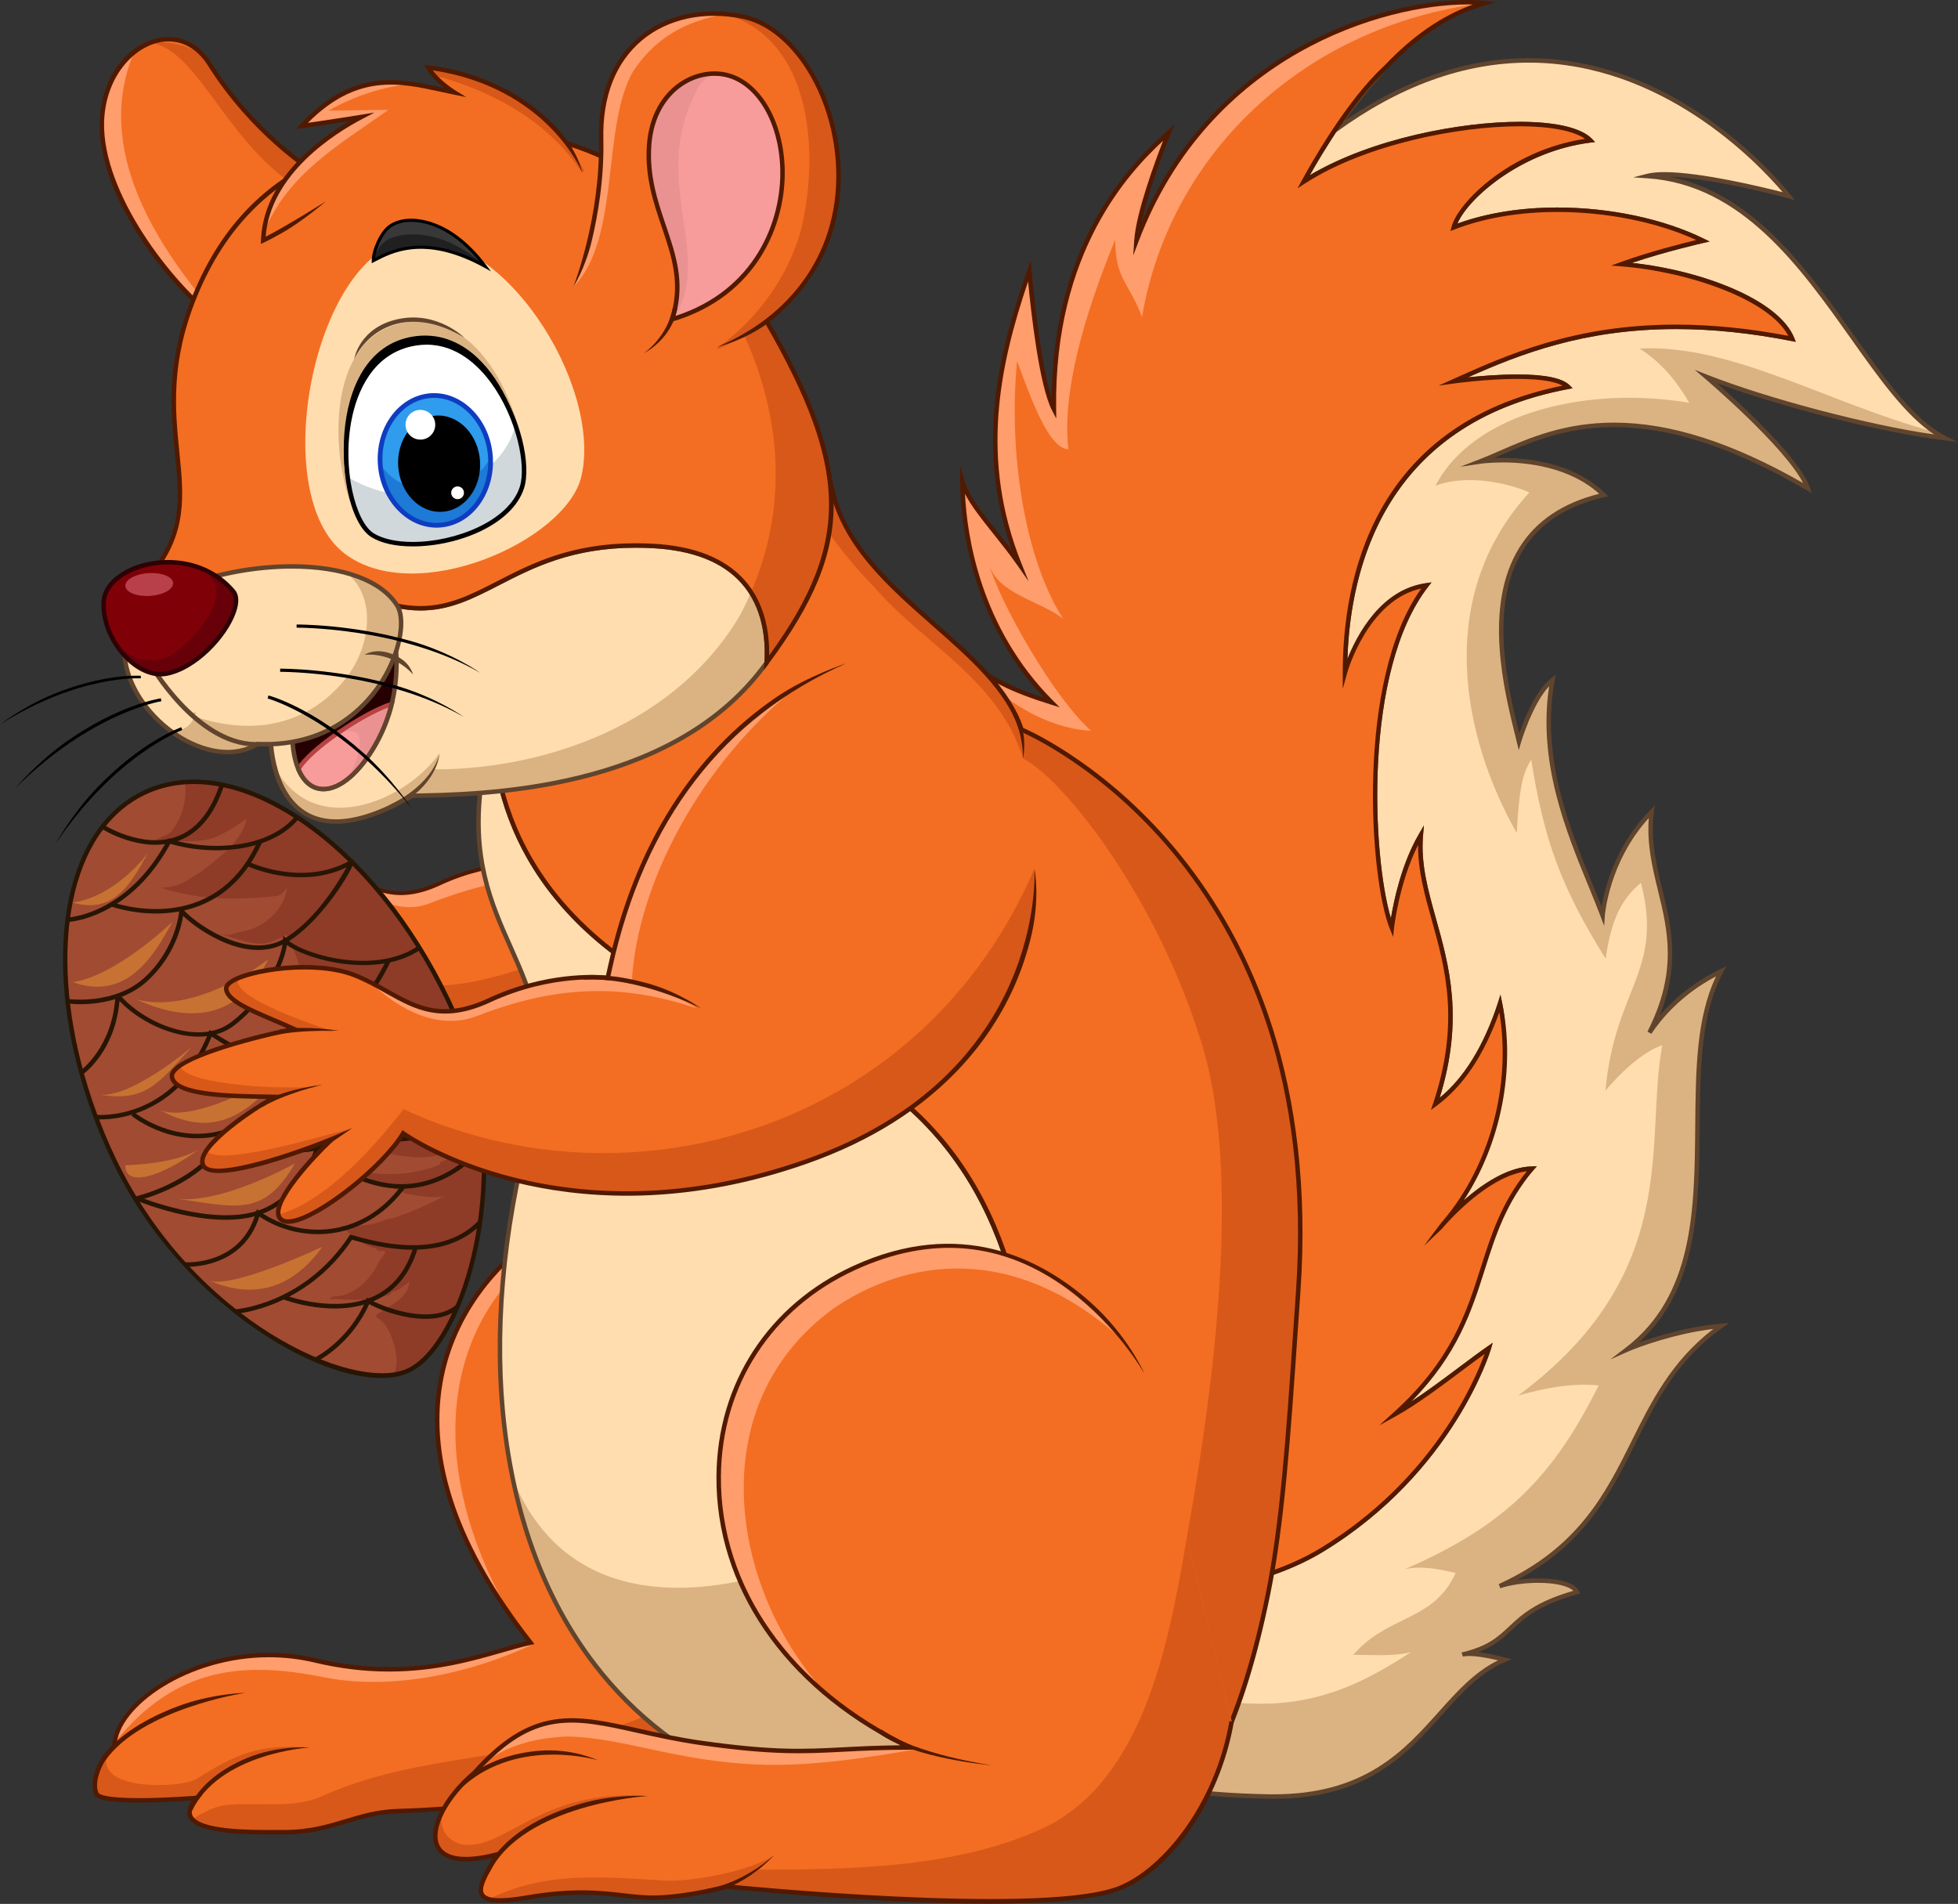
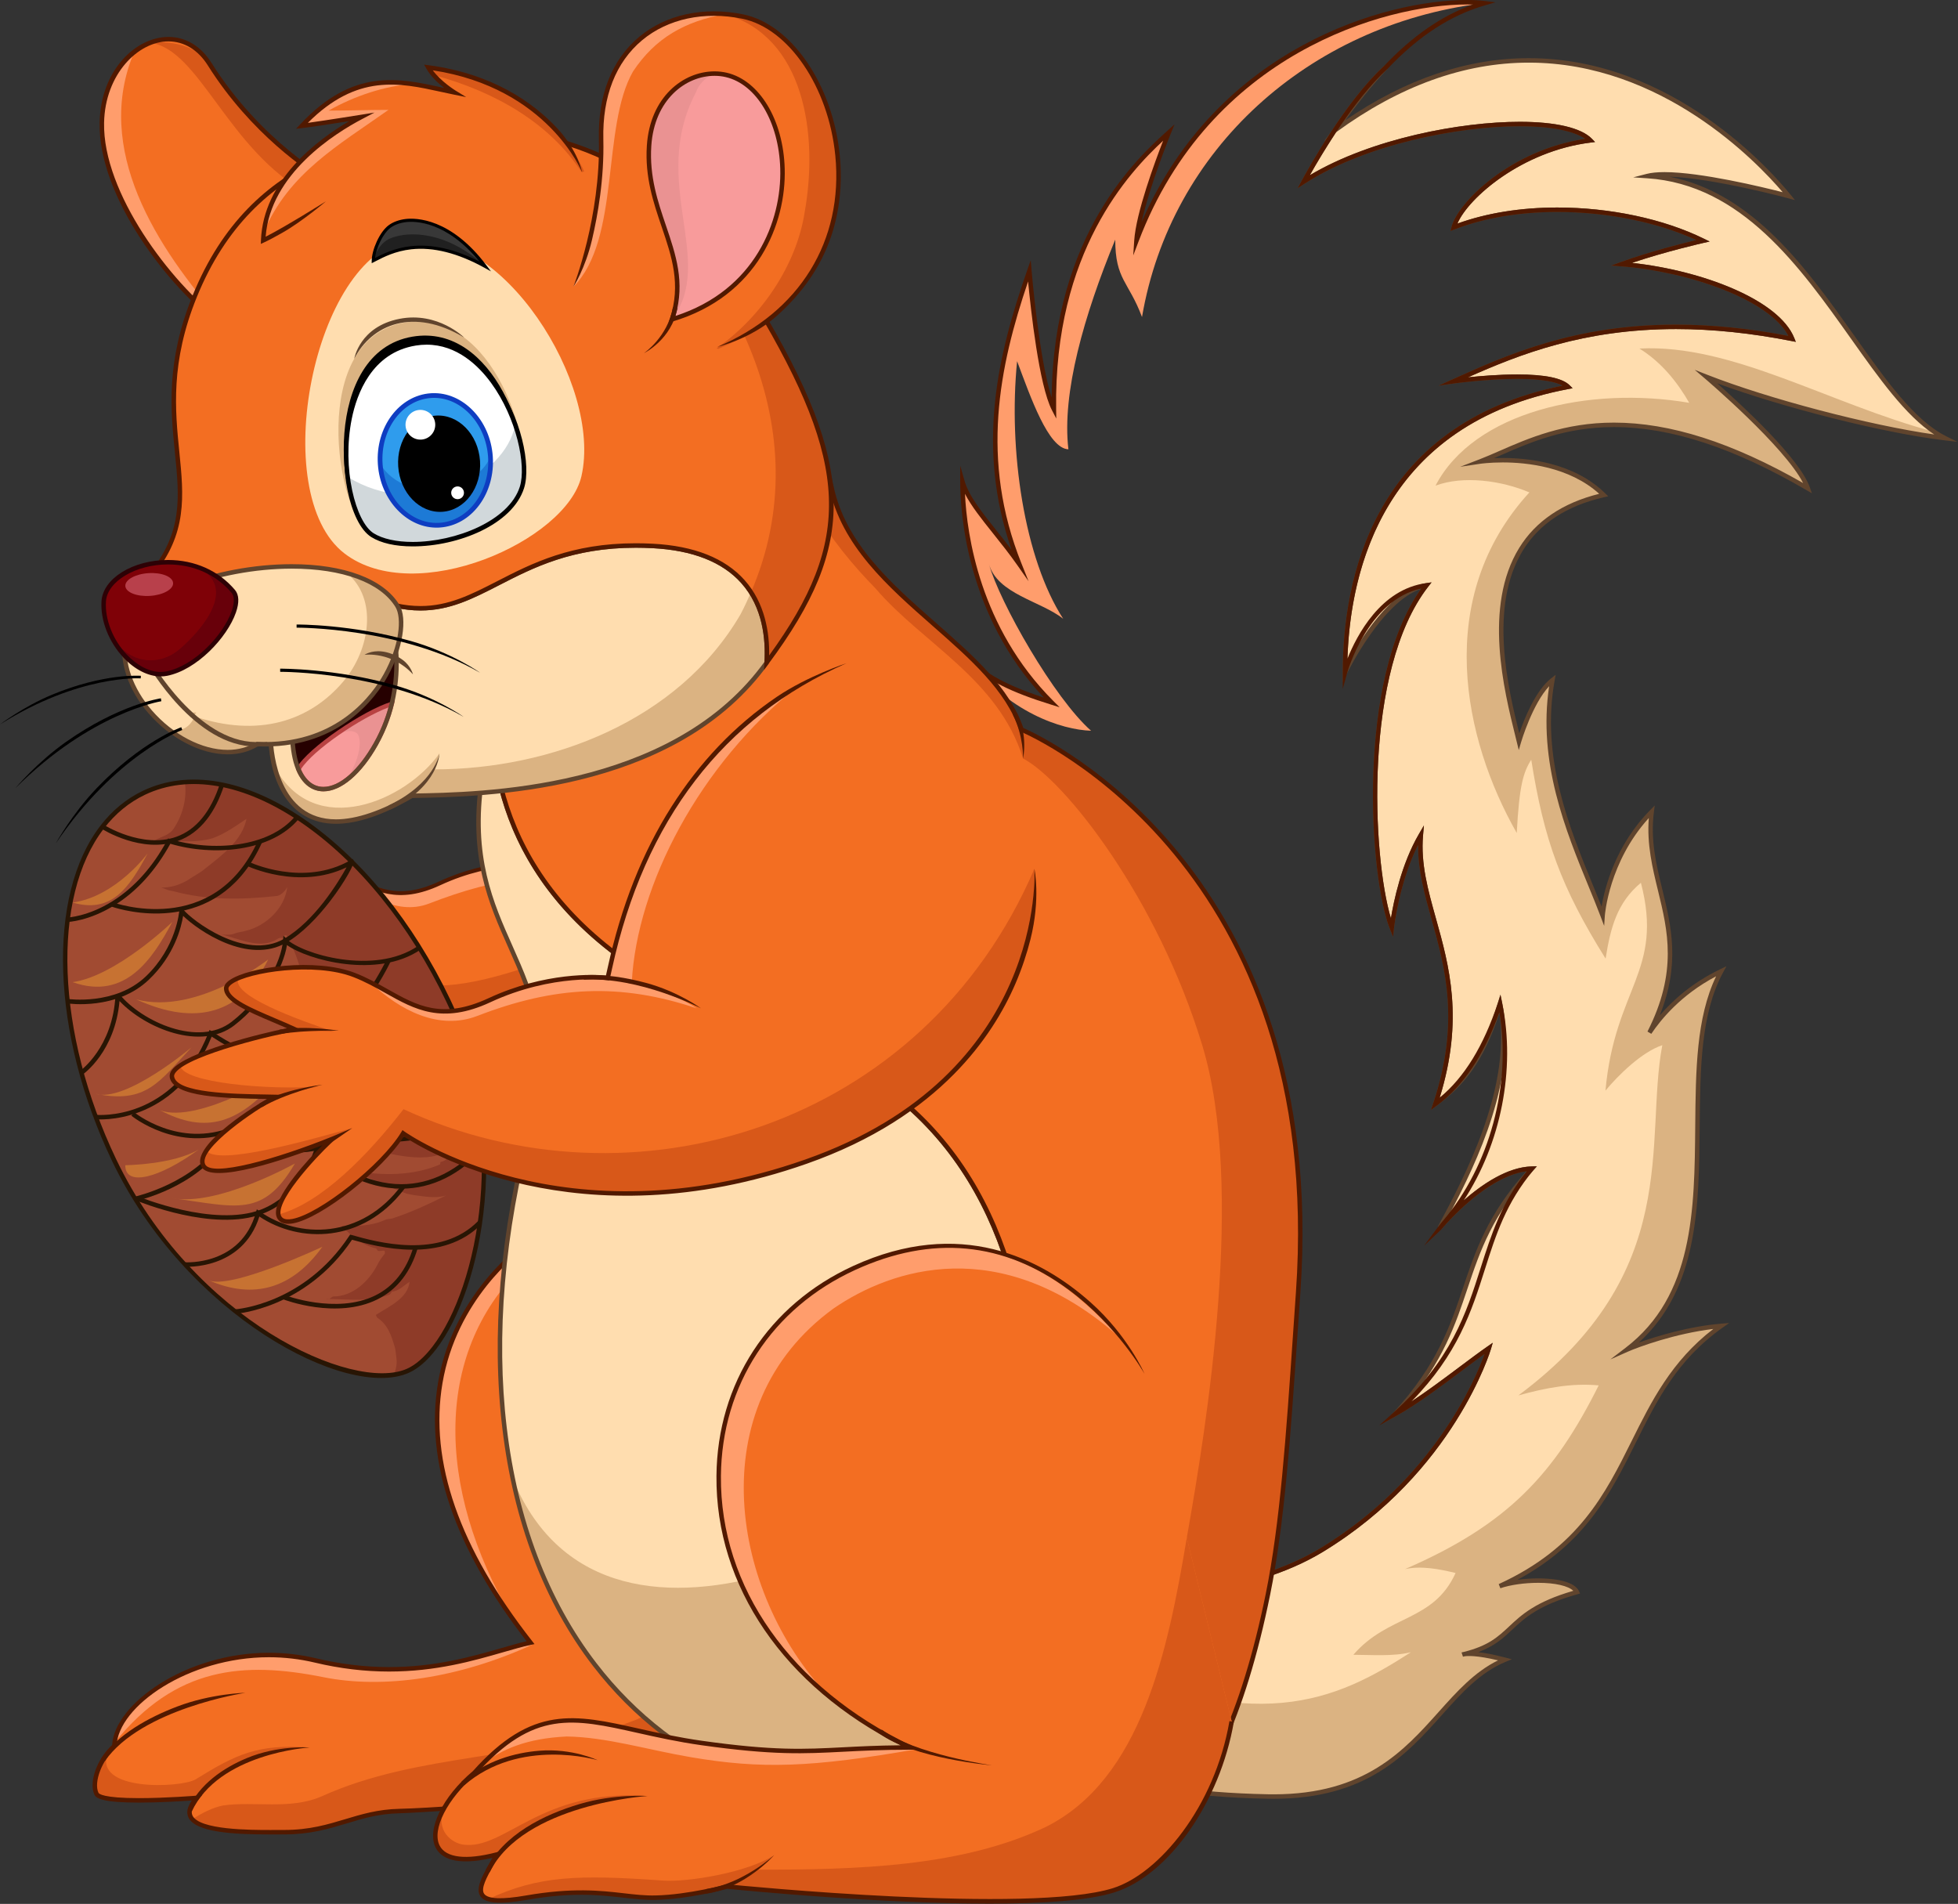
<svg xmlns="http://www.w3.org/2000/svg" width="100%" height="100%" viewBox="0 0 3218 3129" xml:space="preserve" style="fill-rule:evenodd;clip-rule:evenodd;stroke-linejoin:round;stroke-miterlimit:2;">
  <rect x="0" y="0" width="3218" height="3129" fill="#333333" stroke="none" />
  <g transform="matrix(1,0,0,1,0,-0.41)">
    <path d="M1233.86,965.387C942.374,1093.51 902.868,1380.73 892.191,1420.24C892.191,1420.24 814.247,1409.56 722.423,1452.27C630.597,1494.98 594.295,1441.59 528.095,1415.97C461.896,1390.34 344.446,1413.83 344.446,1435.19C344.446,1456.54 398.901,1473.63 442.677,1493.91C418.253,1496.92 262.231,1533.42 266.502,1562.25C270.773,1591.08 363.665,1590.01 414.917,1591.08C390.825,1603.02 298.534,1662.61 311.347,1689.31C324.16,1716 453.354,1669.02 498.199,1650.87C492.861,1653 397.832,1746.97 423.458,1767.25C449.083,1787.54 566.534,1696.78 598.566,1643.39C598.566,1643.39 824.924,1807.82 1177.27,1683.97C1529.62,1560.11 1508.27,1263.28 1508.27,1263.28L1233.86,965.387Z" style="fill:rgb(243,110,34);fill-rule:nonzero;" />
  </g>
  <g transform="matrix(1,0,0,1,0,-0.41)">
    <path d="M1508.27,1263.28L1412.66,1159.49C1378.79,1257.67 1334.71,1368.17 1241.55,1417.29C977.884,1556.32 747.562,1657.62 658.325,1606.84C648.604,1606.84 624.303,1577.68 604.862,1592.26C541.679,1636 497.937,1694.33 444.475,1752.65C438.387,1758.13 432.3,1763.53 426.202,1768.86C456.525,1781.76 567.559,1695.07 598.565,1643.39C598.565,1643.39 824.924,1807.82 1177.27,1683.97C1529.62,1560.11 1508.27,1263.28 1508.27,1263.28Z" style="fill:rgb(216,88,25);fill-rule:nonzero;" />
  </g>
  <g transform="matrix(1,0,0,1,0,-0.41)">
    <path d="M315.876,1668.45C310.699,1676.38 308.608,1683.6 311.347,1689.31C323.529,1714.69 440.879,1673.48 490.944,1653.76C495.983,1649.37 519.8,1639.63 525.459,1635.85C465.189,1652.29 333.769,1690.51 315.876,1668.45Z" style="fill:rgb(216,88,25);fill-rule:nonzero;" />
  </g>
  <g transform="matrix(1,0,0,1,0,-0.41)">
-     <path d="M278.428,1545.96C270.318,1551.48 265.723,1556.99 266.502,1562.25C270.773,1591.08 363.665,1590.01 414.917,1591.08C412.384,1592.33 409.055,1594.15 405.216,1596.36C430.516,1588.42 451.545,1580.53 476.845,1576.31C406.361,1581.35 281.317,1571.16 278.428,1545.96Z" style="fill:rgb(216,88,25);fill-rule:nonzero;" />
-   </g>
+     </g>
  <g transform="matrix(1,0,0,1,0,-0.41)">
    <path d="M361.976,1420.36C351.07,1424.98 344.446,1430.14 344.446,1435.19C344.446,1456.54 398.901,1473.63 442.677,1493.91C441.398,1494.07 439.748,1494.32 437.79,1494.66C458.637,1498.38 476.845,1495.51 499.14,1497.47C447.336,1480.21 350.185,1445.26 361.976,1420.36Z" style="fill:rgb(216,88,25);fill-rule:nonzero;" />
  </g>
  <g transform="matrix(1,0,0,1,0,-0.41)">
    <path d="M892.191,1420.24C892.191,1420.24 814.247,1409.56 722.423,1452.27C641.779,1489.78 603.954,1453.18 551.098,1426.34C594.117,1467.25 650.106,1506.67 705.306,1485.34C815.816,1442.63 909.917,1426.84 1020.17,1463.92C994.001,1446.51 958.924,1434.65 926.892,1426.38C934.305,1287.22 1023.66,1113.94 1165.87,1000.69C936.001,1139.89 901.974,1384.04 892.191,1420.24Z" style="fill:rgb(255,157,108);fill-rule:nonzero;" />
  </g>
  <g transform="matrix(1,0,0,1,0,-0.41)">
    <path d="M1176.21,1680.95C829.643,1802.78 602.699,1642.44 600.45,1640.8L597.619,1638.75L595.82,1641.75C567.993,1688.13 478.779,1759.17 439.333,1766.37C432.943,1767.52 428.276,1766.98 425.448,1764.75C423.055,1762.85 422.035,1759.95 422.335,1755.89C424.528,1726.09 493.944,1657 499.389,1653.84L499.399,1653.84L525.459,1635.85L497.006,1647.89C497.006,1647.89 497,1647.9 496.997,1647.9C415.012,1681.08 323.102,1706.38 314.234,1687.92C303.574,1665.72 387.673,1608.16 416.338,1593.94L428.035,1588.14L401.533,1587.63C353.533,1586.85 273.19,1585.54 269.671,1561.78C269.421,1560.1 270.109,1558.18 271.717,1556.07C291.684,1529.84 421.982,1499.68 443.069,1497.09L454.201,1495.72L444.025,1491.01C434.338,1486.52 424.075,1482.16 414.152,1477.95C381.457,1464.07 347.649,1449.72 347.649,1435.19C347.649,1433.37 349.65,1430.96 353.141,1428.57C377.371,1411.97 471.08,1397.34 526.939,1418.96C543.89,1425.52 558.93,1433.97 573.476,1442.13C615.027,1465.46 654.268,1487.5 723.772,1455.17C813.593,1413.4 890.995,1423.31 891.755,1423.41L894.549,1423.79L895.284,1421.07C896.157,1417.84 897.225,1412.96 898.602,1406.65C945.167,1193.49 1058.4,1046.01 1235.15,968.319C1235.15,968.319 1179.14,986.743 1134.99,1016.68C1074.14,1057.94 1024.09,1111.07 983.955,1174.25C942.232,1239.93 911.621,1317.04 892.343,1405.29C891.329,1409.93 890.488,1413.79 889.769,1416.76C874.779,1415.39 802.898,1411.31 721.07,1449.37C654.541,1480.31 618.424,1460.03 576.614,1436.55C561.871,1428.27 546.627,1419.71 529.254,1412.98C473.199,1391.29 377.578,1404.05 349.523,1423.28C344.026,1427.05 341.242,1431.05 341.242,1435.19C341.242,1453.96 373.868,1467.81 411.65,1483.85C418.303,1486.67 425.11,1489.56 431.776,1492.51C393.282,1499.93 285.762,1527.04 266.618,1552.19C263.928,1555.72 262.823,1559.26 263.333,1562.72C267.65,1591.86 344.971,1593.12 401.43,1594.04L402.956,1594.07C372.214,1612.11 295.14,1662.94 308.46,1690.69C321.913,1718.73 434.529,1678.98 482.714,1660.42C460.351,1682.31 419.933,1727.52 416.17,1753.4C415.116,1760.64 416.899,1766.15 421.469,1769.76C424.491,1772.16 428.507,1773.35 433.459,1773.35C435.624,1773.35 437.967,1773.13 440.481,1772.66C481.222,1765.24 568.7,1696.31 599.531,1647.93C626.96,1666.11 849.46,1802.6 1178.34,1686.99C1273.92,1653.39 1341.64,1606.87 1389.59,1558.36C1433.5,1513.94 1460.84,1467.84 1477.84,1428.45C1487.49,1406.11 1494.41,1384.64 1499.38,1365.01C1514.27,1306.1 1505.08,1263.51 1505.08,1263.51C1505.29,1266.46 1522.25,1559.31 1176.21,1680.95Z" style="fill:rgb(81,25,0);fill-rule:nonzero;" />
  </g>
  <g transform="matrix(1,0,0,1,0,-0.41)">
    <path d="M670.319,2253.29C575.477,2295.49 311.906,2167.52 187.4,1906.69C62.894,1645.86 84.899,1375.73 236.551,1303.34C388.202,1230.95 612.071,1383.71 736.577,1644.54C861.082,1905.37 765.16,2211.09 670.319,2253.29Z" style="fill:rgb(161,75,50);fill-rule:nonzero;" />
  </g>
  <g transform="matrix(1,0,0,1,0,-0.41)">
    <path d="M442.147,1711.41C436.843,1711.25 431.515,1711.12 426.143,1711.12C431.445,1712.01 436.844,1712.06 442.147,1711.41Z" style="fill:rgb(142,59,40);fill-rule:nonzero;" />
  </g>
  <g transform="matrix(1,0,0,1,0,-0.41)">
    <path d="M553.143,2015.12C555.899,2015.12 558.656,2015.15 561.411,2015.17C561.396,2015.15 561.382,2015.14 561.367,2015.12L553.143,2015.12Z" style="fill:rgb(142,59,40);fill-rule:nonzero;" />
  </g>
  <g transform="matrix(1,0,0,1,0,-0.41)">
    <path d="M540.961,2135.19C538.689,2135.15 536.416,2135.12 534.143,2135.12C536.086,2135.12 538.965,2136.05 540.961,2135.19Z" style="fill:rgb(142,59,40);fill-rule:nonzero;" />
  </g>
  <g transform="matrix(1,0,0,1,0,-0.41)">
    <path d="M736.577,1644.54C629.455,1420.13 448.783,1275.72 303.834,1285.88C307.523,1311.76 300.605,1339.05 286.143,1361.12C279.143,1373.12 265.143,1375.12 253.143,1382.12C285.143,1381.12 317.143,1387.12 349.143,1378.12C369.143,1371.12 387.143,1358.12 405.143,1346.12C398.143,1381.12 366.143,1405.12 338.143,1427.12C329.143,1435.12 318.143,1440.12 308.143,1447.12C294.143,1455.12 281.143,1459.12 265.143,1459.12C268.143,1460.12 271.143,1461.12 273.143,1462.12C277.143,1464.12 281.143,1464.12 285.143,1465.12C340.143,1480.12 397.143,1479.12 453.143,1473.12C460.143,1473.12 468.143,1466.12 472.143,1458.12C468.143,1493.12 437.143,1522.12 404.143,1530.12C398.143,1532.12 392.143,1532.12 387.143,1534.12C380.143,1537.12 372.143,1537.12 364.143,1536.12C393.143,1543.12 427.143,1561.12 455.143,1544.12C457.143,1542.12 461.143,1541.12 464.143,1542.12C465.143,1538.12 470.143,1536.12 471.143,1538.12C496.143,1583.12 511.143,1641.12 486.143,1684.12C478.352,1698.15 460.849,1709.13 442.147,1711.41C462.514,1712.02 482.515,1713.09 503.143,1709.12C512.143,1706.12 523.143,1706.12 532.143,1703.12C536.143,1701.12 539.143,1699.12 543.143,1697.12C552.143,1692.12 556.143,1684.12 560.143,1674.12C561.143,1709.12 564.143,1743.12 560.143,1778.12C554.143,1818.12 517.143,1848.12 476.143,1848.12C509.143,1859.12 543.143,1860.12 577.143,1856.12C578.143,1855.12 583.143,1853.12 584.143,1850.12C584.143,1848.12 583.143,1846.12 584.143,1845.12C586.143,1843.12 587.143,1842.12 587.143,1838.12C587.143,1837.12 589.143,1835.12 591.143,1836.12C592.143,1831.12 594.143,1825.12 599.143,1824.12C597.143,1846.12 607.143,1875.12 582.143,1886.12C589.143,1886.12 597.143,1887.12 604.143,1889.12C653.143,1898.12 711.143,1918.12 752.143,1881.12C744.143,1891.12 739.143,1907.12 724.143,1910.12C723.143,1911.12 724.143,1913.12 723.143,1914.12C679.143,1933.12 627.143,1933.12 580.143,1924.12C593.143,1930.12 606.143,1936.12 619.143,1942.12C635.143,1948.12 651.143,1956.12 668.143,1962.12C676.143,1964.12 684.143,1965.12 692.143,1966.12C706.143,1968.12 720.143,1969.12 733.143,1965.12C705.143,1979.12 677.143,1992.12 647.143,2002.12C643.143,2004.12 637.143,2003.12 633.143,2005.12C609.797,2015.9 585.645,2015.39 561.411,2015.17C577.346,2031.62 596.073,2047.22 618.143,2052.12C619.143,2053.12 620.143,2055.12 621.143,2056.12C625.143,2057.12 629.143,2055.12 632.143,2056.12C632.143,2057.12 633.143,2060.12 632.143,2061.12C627.143,2067.12 623.143,2073.12 619.143,2081.12C605.143,2107.12 579.143,2131.12 548.143,2131.12C546.143,2131.12 543.143,2134.12 541.143,2135.12C541.086,2135.15 541.02,2135.16 540.961,2135.19C574.681,2135.81 608.289,2140.3 640.143,2128.12C642.143,2127.12 643.143,2124.12 644.143,2123.12C656.143,2122.12 663.143,2113.12 673.143,2107.12C670.143,2134.12 640.143,2147.12 618.143,2161.12C617.143,2161.12 619.143,2165.12 620.143,2166.12C637.143,2177.12 643.143,2195.12 648.143,2212.12C650.143,2217.12 650.143,2223.12 651.143,2229.12C653.129,2241.48 651.166,2251.55 646.478,2259.89C655.272,2258.62 663.265,2256.43 670.319,2253.29C765.16,2211.09 861.082,1905.37 736.577,1644.54Z" style="fill:rgb(142,59,40);fill-rule:nonzero;" />
  </g>
  <g transform="matrix(1,0,0,1,0,-0.41)">
    <path d="M733.27,1646.12C836.789,1862.99 786.759,2114.97 710.842,2213.49C697.029,2231.42 682.889,2243.68 668.829,2249.94C580.306,2289.32 317.531,2170.79 190.703,1905.11C91.968,1698.26 83.821,1474.87 170.896,1361.86C189.59,1337.6 212.21,1319.03 238.131,1306.66C310.247,1272.22 401.356,1288.34 494.678,1352.02C588.593,1416.1 673.325,1520.55 733.27,1646.12ZM739.879,1642.96C679.392,1516.24 593.78,1410.76 498.812,1345.96C403.244,1280.75 309.547,1264.44 234.971,1300.04C208.002,1312.91 184.492,1332.21 165.089,1357.39C76.394,1472.49 84.205,1699.02 184.093,1908.27C304.822,2161.18 569.534,2302.14 671.805,2256.63C686.998,2249.88 702.085,2236.87 716.649,2217.97C793.72,2117.95 844.672,1862.48 739.879,1642.96Z" style="fill:rgb(40,21,4);fill-rule:nonzero;" />
  </g>
  <g transform="matrix(1,0,0,1,0,-0.41)">
    <path d="M292.224,1382.58C232.916,1403.77 169.178,1363.81 166.492,1362.1L170.434,1355.92C171.065,1356.32 233.896,1395.66 289.797,1375.67C322.166,1364.1 346.204,1334.94 361.274,1289L368.243,1291.28C360.981,1313.42 351.663,1331.87 340.351,1346.55C327.033,1363.84 310.949,1375.89 292.224,1382.58Z" style="fill:rgb(40,21,4);fill-rule:nonzero;" />
  </g>
  <g transform="matrix(1,0,0,1,0,-0.41)">
    <path d="M279.95,1387.1C255.638,1431.29 224.904,1465.19 188.551,1487.9C146.356,1514.28 112.312,1515.61 110.883,1515.65L110.658,1508.32C110.989,1508.32 144.132,1507.02 184.667,1481.68C220.639,1459.2 251.018,1425.33 274.938,1380.98L276.374,1378.32L279.259,1379.22C346.913,1400.39 442.252,1394.24 485.678,1341.17L491.355,1345.82C446.514,1400.62 349.711,1407.91 279.95,1387.1Z" style="fill:rgb(40,21,4);fill-rule:nonzero;" />
  </g>
  <g transform="matrix(1,0,0,1,0,-0.41)">
    <path d="M182.328,1490.06L184.906,1483.19C186.561,1483.81 351.453,1543.53 424.148,1381.53L430.837,1384.53C422.545,1403.02 413.092,1418.73 402.833,1432.04C319.765,1539.84 183.864,1490.63 182.328,1490.06Z" style="fill:rgb(40,21,4);fill-rule:nonzero;" />
  </g>
  <g transform="matrix(1,0,0,1,0,-0.41)">
    <path d="M542.463,1481.5C522.617,1507.25 497.138,1534.2 470.625,1549.63C407.625,1586.28 325.865,1529.84 300.97,1505.62C298.048,1524.01 286.788,1570.35 244.674,1610.5C191.642,1661.07 113.344,1649.89 110.032,1649.39L111.126,1642.14C111.905,1642.26 189.223,1653.24 239.616,1605.19C290.23,1556.96 294.587,1497.69 294.628,1497.1L299.559,1491.33L301.176,1495.07C314.38,1511.93 402.954,1580.52 466.939,1543.29C517.4,1513.92 555.97,1450.48 569.584,1425.82C491.015,1463.79 406.724,1423.86 405.842,1423.43L409.046,1416.83C409.926,1417.26 498.43,1459.19 576.485,1413.86L579.667,1412.02L581.5,1415.2C583.467,1418.61 567.417,1449.12 542.463,1481.5Z" style="fill:rgb(40,21,4);fill-rule:nonzero;" />
  </g>
  <g transform="matrix(1,0,0,1,0,-0.41)">
    <path d="M471.626,1553.59C465.782,1590.69 434.902,1647.04 385.063,1685.59C330.49,1727.83 239.094,1690.67 196.446,1645.6C188.999,1728.55 137.922,1764.98 135.675,1766.54L131.488,1760.52C132.031,1760.14 185.46,1721.86 189.733,1636.45L196.224,1634.3C233.956,1680.01 326.726,1721.47 380.58,1679.8C431.91,1640.06 462.459,1581.3 465.127,1546.18L465.735,1538.2L471.38,1543.87C494.854,1567.44 614.668,1604.69 687.191,1554.93L691.339,1560.97C620.328,1609.7 505.499,1578.04 471.626,1553.59Z" style="fill:rgb(40,21,4);fill-rule:nonzero;" />
  </g>
  <g transform="matrix(1,0,0,1,0,-0.41)">
    <path d="M593.805,1658.18C575.195,1682.34 551.812,1707.07 524.744,1724.22C453.441,1769.37 383.818,1727.29 347.918,1704.06C287.451,1852.22 158.28,1840.04 156.964,1839.89L157.755,1832.6C159.021,1832.74 285.044,1844.64 342.759,1697.22L344.401,1693.04L348.172,1695.48C381.523,1717.17 450.929,1762.29 520.822,1718.03C589.14,1674.76 635.024,1578.19 635.483,1577.22L642.12,1580.34C640.959,1582.82 623.415,1619.76 593.805,1658.18Z" style="fill:rgb(40,21,4);fill-rule:nonzero;" />
  </g>
  <g transform="matrix(1,0,0,1,0,-0.41)">
    <path d="M522.229,1733.05C513.443,1748.63 466.623,1825.88 384.52,1859.19C292.662,1896.45 216.583,1834.61 215.823,1833.97L220.509,1828.34C221.232,1828.94 293.927,1888.03 381.766,1852.4C470.282,1816.48 516.765,1727.82 517.224,1726.93L518.671,1724.12L521.661,1725.13C546.625,1733.58 675.312,1771.97 757.396,1698.02L762.308,1703.47C681.437,1776.32 561.618,1745.93 522.229,1733.05Z" style="fill:rgb(40,21,4);fill-rule:nonzero;" />
  </g>
  <g transform="matrix(1,0,0,1,0,-0.41)">
    <path d="M614.651,1822.4C600.446,1840.83 583.434,1859.14 564.388,1872.56C516.866,1906.05 450.937,1894.18 397.956,1884.65C387.954,1882.85 378.459,1881.15 369.514,1879.8C322.768,1951.93 227.082,1973.38 222.997,1974.26L221.441,1967.1C222.419,1966.88 319.947,1944.95 364.596,1873.88L365.869,1871.86L368.229,1872.2C377.976,1873.61 388.312,1875.47 399.258,1877.44C450.889,1886.73 515.151,1898.29 560.165,1866.57C614.379,1828.36 653.102,1746.16 653.487,1745.33L660.138,1748.43C659.078,1750.7 642.094,1786.78 614.651,1822.4Z" style="fill:rgb(40,21,4);fill-rule:nonzero;" />
  </g>
  <g transform="matrix(1,0,0,1,0,-0.41)">
    <path d="M659.452,1953.95C601.009,1953.9 550.552,1922.79 522.932,1894.33C516.255,1913.59 491.439,1972.25 431.146,1995.32C351.499,2025.79 228.988,1975.5 223.812,1973.34L226.626,1966.57C227.87,1967.09 351.584,2017.9 428.522,1988.47C496.096,1962.62 517.59,1887.03 517.805,1886.27L519.596,1879.78L524.073,1884.8C551.524,1915.53 604.034,1946.57 659.46,1946.62C708.004,1946.66 752.709,1924.27 792.33,1880.06L797.793,1884.96C756.718,1930.78 710.173,1953.99 659.452,1953.95Z" style="fill:rgb(40,21,4);fill-rule:nonzero;" />
  </g>
  <g transform="matrix(1,0,0,1,0,-0.41)">
    <path d="M567.955,1867.91L570.319,1860.97C571.379,1861.33 677.653,1896.24 788.264,1825.17L792.224,1831.34C678.674,1904.3 569.051,1868.28 567.955,1867.91Z" style="fill:rgb(40,21,4);fill-rule:nonzero;" />
  </g>
  <g transform="matrix(1,0,0,1,0,-0.41)">
    <path d="M663.46,1955.86C595.944,2043.45 492.564,2044.1 426.284,1999.76C398.138,2088.47 304.338,2082.3 303.379,2082.23L303.937,2074.92C304.857,2074.99 396.097,2080.96 420.681,1992.89L422.088,1987.85L426.348,1990.9C490.383,2036.69 594.378,2037.27 660.159,1948.06L666.05,1952.42C665.19,1953.59 664.333,1954.72 663.46,1955.86Z" style="fill:rgb(40,21,4);fill-rule:nonzero;" />
  </g>
  <g transform="matrix(1,0,0,1,0,-0.41)">
    <path d="M578.57,2037.89C501.984,2151.64 388.137,2159.48 386.986,2159.54L386.568,2152.22C387.691,2152.16 499.397,2144.5 573.943,2031.61L575.422,2029.38L578.004,2030.11C617.876,2041.41 723.805,2071.41 786.57,2006.36L791.849,2011.45C727.367,2078.28 621.424,2050 578.57,2037.89Z" style="fill:rgb(40,21,4);fill-rule:nonzero;" />
  </g>
  <g transform="matrix(1,0,0,1,0,-0.41)">
    <path d="M619.848,2136.13C553.062,2168.94 468.505,2137.02 464.937,2135.65L467.572,2128.8C468.415,2129.13 552.765,2160.94 616.651,2129.53C647.022,2114.6 668.207,2087.66 679.585,2049.44L686.61,2051.54C680.773,2071.13 672.464,2087.92 661.743,2101.83C650.431,2116.51 636.438,2127.98 619.848,2136.13Z" style="fill:rgb(40,21,4);fill-rule:nonzero;" />
  </g>
  <g transform="matrix(1,0,0,1,0,-0.41)">
-     <path d="M606.756,2143.65C576.581,2210.69 522.287,2237.34 519.947,2238.47L516.776,2231.86C517.331,2231.58 572.992,2204.28 601.696,2136.93L603.415,2132.9L607.08,2135.3C624.755,2146.87 708.47,2179.86 749.619,2145.02L754.364,2150.62C711.878,2186.59 631.663,2157.61 606.756,2143.65Z" style="fill:rgb(40,21,4);fill-rule:nonzero;" />
-   </g>
+     </g>
  <g transform="matrix(1,0,0,1,0,-0.41)">
    <path d="M242.714,1402.85C242.714,1402.85 190.876,1473.83 119.285,1483.75C182.328,1501.76 211,1462 242.714,1402.85Z" style="fill:rgb(199,114,50);fill-rule:nonzero;" />
  </g>
  <g transform="matrix(1,0,0,1,0,-0.41)">
    <path d="M283.156,1515.65C283.156,1515.65 190.876,1604.63 119.285,1614.55C206.663,1645.5 251.441,1574.81 283.156,1515.65Z" style="fill:rgb(199,114,50);fill-rule:nonzero;" />
  </g>
  <g transform="matrix(1,0,0,1,0,-0.41)">
    <path d="M440.79,1577.22C440.79,1577.22 323.731,1669.58 223.812,1642.84C323.286,1688.27 397.151,1665.89 440.79,1577.22Z" style="fill:rgb(199,114,50);fill-rule:nonzero;" />
  </g>
  <g transform="matrix(1,0,0,1,0,-0.41)">
    <path d="M314.714,1721.7C314.714,1721.7 205.785,1813.41 156.964,1797.98C240.765,1815.12 261.571,1778.27 314.714,1721.7Z" style="fill:rgb(199,114,50);fill-rule:nonzero;" />
  </g>
  <g transform="matrix(1,0,0,1,0,-0.41)">
    <path d="M464.937,1761.95C464.937,1761.95 325.612,1848.31 263.212,1825.17C336.227,1863.31 394.017,1851.93 464.937,1761.95Z" style="fill:rgb(199,114,50);fill-rule:nonzero;" />
  </g>
  <g transform="matrix(1,0,0,1,0,-0.41)">
    <path d="M205.857,1915.41C205.857,1915.41 283.795,1914.7 326.714,1889.56C261.571,1936.84 205.857,1951.41 205.857,1915.41Z" style="fill:rgb(199,114,50);fill-rule:nonzero;" />
  </g>
  <g transform="matrix(1,0,0,1,0,-0.41)">
    <path d="M484.715,1912.54C484.715,1912.54 356.522,1984.33 282.469,1969.41C389.286,1983.98 432.096,2002.48 484.715,1912.54Z" style="fill:rgb(199,114,50);fill-rule:nonzero;" />
  </g>
  <g transform="matrix(1,0,0,1,0,-0.41)">
    <path d="M529.84,2049.44C529.84,2049.44 377.197,2121.42 342.143,2104.16C417.572,2137.41 480.966,2117.47 529.84,2049.44Z" style="fill:rgb(199,114,50);fill-rule:nonzero;" />
  </g>
  <g transform="matrix(1,0,0,1,0,-0.41)">
    <path d="M2707.24,289.746C2764.06,275.083 2940.02,322.739 2940.02,322.739C2853.87,216.428 2560.6,-53.013 2194.01,214.595C2216.11,185.132 2243.34,147.27 2277.47,111.277C2222.63,161.239 2166.51,254.942 2142.69,298.911C2287.49,205.431 2562.43,177.937 2613.76,231.092C2490.34,246.366 2399.91,333.125 2389.22,374.061C2516.61,324.572 2690.74,342.901 2798.88,396.057C2798.88,396.057 2725.57,412.553 2665.08,434.548C2782.39,443.713 2919.86,493.202 2945.52,557.355C2666.91,502.367 2507.45,573.852 2389.22,627.007C2389.22,627.007 2545.94,605.012 2577.1,636.172C2227.01,702.157 2210.51,1008.26 2210.51,1105.4C2210.51,1105.4 2274.66,973.432 2344.31,962.435C2228.84,1110.9 2256.33,1448.16 2287.49,1525.15C2287.49,1525.15 2296.66,1439 2335.15,1373.01C2324.15,1499.49 2430.46,1600.3 2358.98,1814.75C2401.14,1783.59 2436.88,1745.1 2465.29,1649.79C2492.78,1783.59 2408.47,1939.39 2366.31,2018.21C2366.31,2018.21 2445.13,1922.9 2517.53,1921.06C2380.36,2068.31 2436.57,2167.29 2292.99,2324.31C2342.48,2296.81 2404.8,2245.49 2446.96,2216.17C2446.96,2216.17 2389.22,2415.96 2172.02,2547.93C2054.21,2619.51 1879.04,2629.29 1786.15,2628.86C1754.36,2782.95 1722.95,2877.25 1722.95,2877.25C1722.95,2877.25 1812.06,2947.81 2084.04,2952.92C2329.65,2957.53 2352.26,2778.27 2473.23,2728.17C2429.74,2716.82 2411.91,2717.91 2406.04,2718.98C2405.21,2719.19 2404.43,2719.41 2403.58,2719.61C2403.58,2719.61 2404.32,2719.3 2406.04,2718.98C2495.87,2696.75 2469.48,2650.87 2591.76,2616.97C2580.76,2593.75 2503.78,2593.75 2464.68,2607.19C2700.51,2499.66 2656.52,2301.7 2828.82,2179.51C2755.5,2185.62 2684.63,2213.72 2673.63,2218.61C2865.48,2071.97 2737.17,1765.26 2828.82,1596.63C2771.39,1624.13 2732.9,1664.45 2710.9,1697.44C2792.47,1537.06 2698.99,1458.25 2714.57,1334.52C2640.33,1409.67 2633.92,1504.99 2633.92,1504.99C2597.26,1407.84 2523.94,1270.37 2551.44,1118.23C2518.44,1143.9 2496.45,1219.05 2496.45,1219.05C2472.62,1121.9 2401.14,867.122 2635.75,813.967C2560.6,739.733 2432.3,758.979 2432.3,758.979C2527.61,722.32 2663.25,623.341 2971.18,802.969C2951.02,744.315 2804.38,619.675 2804.38,619.675C2907.03,660 3088.49,707.657 3196.63,720.487C3057.33,650.835 2960.18,306.242 2707.24,289.746Z" style="fill:rgb(255,221,175);fill-rule:nonzero;" />
  </g>
  <g transform="matrix(1,0,0,1,0,-0.41)">
    <path d="M2406.04,2718.98C2404.32,2719.3 2403.58,2719.61 2403.58,2719.61C2404.43,2719.41 2405.21,2719.19 2406.04,2718.98Z" style="fill:rgb(255,221,175);fill-rule:nonzero;" />
  </g>
  <g transform="matrix(1,0,0,1,0,-0.41)">
    <path d="M2406.04,2718.98C2404.32,2719.3 2403.58,2719.61 2403.58,2719.61C2404.43,2719.41 2405.21,2719.19 2406.04,2718.98Z" style="fill:rgb(219,179,130);fill-rule:nonzero;" />
  </g>
  <g transform="matrix(1,0,0,1,0,-0.41)">
    <path d="M3179.32,710.28C3005.17,663.623 2846.54,565.298 2694.41,573.24C2731.06,595.847 2757.34,629.45 2776.28,662.444C2611.31,634.339 2422.52,677.107 2359.32,798.541C2404.8,781.585 2467.86,790.138 2513.55,809.69C2354.7,983.208 2405.41,1215.99 2492.78,1369.35C2497.06,1291.75 2503.17,1270.37 2516.61,1248.98C2537.38,1380.34 2565.49,1458.55 2638.81,1575.86C2646.75,1526.34 2657.14,1484.21 2696.85,1451.22C2734.73,1596.63 2653.89,1623.55 2638.62,1792.79C2659.39,1767.74 2698.41,1729.17 2732.02,1718.17C2702.21,1875.23 2767.26,2091.32 2495.49,2293.75C2540.28,2281.25 2583.93,2273.13 2627.46,2277.26C2554.14,2423.89 2477.67,2506.14 2309.18,2579.19C2335.76,2573.39 2366,2579.19 2392.27,2585.61C2355.61,2666.26 2281.68,2653.43 2224.25,2720.02C2253.58,2720.02 2289.63,2723.08 2318.95,2715.75C2194.21,2796.2 2064.55,2855.92 1766.16,2718.98C1763.64,2727.07 1722.95,2877.25 1722.95,2877.25C1722.95,2877.25 1812.06,2947.81 2084.04,2952.92C2329.65,2957.53 2352.26,2778.27 2473.23,2728.17C2429.74,2716.82 2411.91,2717.91 2406.04,2718.98C2405.21,2719.19 2404.43,2719.41 2403.58,2719.61C2403.58,2719.61 2404.32,2719.3 2406.04,2718.98C2495.87,2696.75 2469.48,2650.87 2591.76,2616.97C2580.76,2593.75 2503.78,2593.75 2464.68,2607.19C2700.51,2499.66 2656.52,2301.7 2828.82,2179.51C2755.5,2185.62 2684.63,2213.72 2673.63,2218.61C2865.48,2071.97 2737.17,1765.26 2828.82,1596.63C2771.39,1624.13 2732.9,1664.45 2710.9,1697.44C2792.47,1537.06 2698.99,1458.25 2714.57,1334.52C2640.33,1409.67 2633.92,1504.99 2633.92,1504.99C2597.26,1407.84 2523.94,1270.37 2551.44,1118.23C2518.44,1143.9 2496.45,1219.05 2496.45,1219.05C2472.62,1121.9 2401.14,867.122 2635.75,813.967C2560.6,739.733 2432.3,758.979 2432.3,758.979C2527.61,722.32 2663.25,623.341 2971.18,802.969C2951.02,744.315 2804.38,619.675 2804.38,619.675C2907.03,660 3088.49,707.657 3196.63,720.487C3190.79,717.567 3185.03,714.123 3179.32,710.28Z" style="fill:rgb(219,179,130);fill-rule:nonzero;" />
  </g>
  <g transform="matrix(1,0,0,1,0,-0.41)">
    <path d="M2805.72,616.264L2785.24,608.216L2802,622.468C2803.39,623.642 2932.74,734.015 2963.43,794.263C2846.54,727.465 2744.75,694.965 2652.56,694.965C2570.85,694.965 2511.93,720.727 2464.59,741.423C2452.76,746.595 2441.59,751.479 2430.98,755.556L2399.82,767.542L2432.84,762.605C2432.98,762.584 2447.83,760.4 2469.95,760.4C2508.39,760.4 2578.95,767.234 2628.3,811.969C2568.18,826.94 2523.97,856.83 2496.82,900.878C2437.58,996.982 2471.97,1135.58 2490.45,1210.04L2496.13,1233.16L2499.96,1220.08C2500.16,1219.4 2518.56,1157.38 2546.07,1128.14C2527.11,1253.02 2573.45,1365.99 2610.89,1457.25C2617.99,1474.57 2624.7,1490.93 2630.49,1506.28L2636.45,1522.06L2637.58,1505.23C2637.63,1504.32 2644.25,1416.86 2709.84,1344.84C2706.46,1388.22 2715.86,1426.83 2724.98,1464.26C2740.97,1529.88 2757.51,1597.72 2707.64,1695.78L2713.95,1699.48C2729.12,1676.73 2762.58,1635.28 2820.46,1604.92C2787.73,1673.04 2786.96,1759.78 2786.14,1851.38C2784.91,1988.31 2783.65,2129.9 2671.41,2215.69L2646.71,2234.57L2675.12,2221.96C2692.57,2214.21 2753.38,2191.95 2815.88,2184.5C2746.97,2237.46 2713.83,2304 2681.74,2368.46C2638.76,2454.78 2594.32,2544.05 2463.16,2603.85L2465.87,2610.66C2482.09,2605.08 2505.4,2601.75 2528.2,2601.75C2555.97,2601.75 2577.53,2606.79 2585.75,2614.87C2523.52,2632.89 2500.63,2654.34 2480.37,2673.33C2462.13,2690.42 2446.38,2705.17 2406,2715.26C2403.61,2715.65 2402.44,2716.1 2402.06,2716.28L2404.42,2723.18L2407.16,2722.51C2411.67,2721.76 2426.66,2720.73 2462.11,2729.17C2423.33,2748.16 2394.58,2780.27 2364.28,2814.12C2307.54,2877.51 2243.23,2949.34 2093.26,2949.34C2090.24,2949.34 2087.19,2949.31 2084.11,2949.26C1838.7,2944.65 1742.05,2885.89 1727.26,2875.83C1732.45,2859.73 1760.74,2769.53 1789.14,2632.54L1791.74,2632.54C1884.39,2632.54 2057.24,2621.95 2173.92,2551.06C2389.85,2419.87 2449.9,2219.19 2450.48,2217.18L2453.35,2207.25L2444.87,2213.16C2431.05,2222.77 2415.08,2234.73 2398.16,2247.4C2370.28,2268.29 2339.39,2291.42 2311.12,2309.24C2371.89,2237.32 2392.1,2177 2411.7,2118.53C2432.82,2055.5 2452.77,1995.95 2520.21,1923.56L2526.15,1917.18L2517.43,1917.4C2465.42,1918.71 2411.29,1965.84 2383.11,1994.45C2428.17,1908.92 2493.96,1771.11 2468.88,1649.05L2465.94,1634.76L2461.77,1648.74C2436.48,1733.6 2406.07,1773.09 2366.05,1804.74C2406.26,1675.29 2381.71,1587.57 2359.98,1509.93C2347.01,1463.58 2334.76,1419.79 2338.8,1373.33L2340.22,1357.05L2331.98,1371.17C2303.15,1420.59 2290.54,1481.79 2286,1509.66C2255.6,1408.87 2239.98,1102.55 2347.21,964.687L2352.9,957.369L2343.74,958.815C2285.88,967.951 2233.08,1055.53 2214.35,1090.07C2217.65,939.982 2272.05,697.396 2577.78,639.773L2584.6,638.488L2579.69,633.58C2567.9,621.784 2538.96,615.805 2493.7,615.805C2464.03,615.805 2433.15,618.397 2412.62,620.549C2497.2,582.967 2602.36,541.228 2754.7,541.228C2814.53,541.228 2878.49,547.862 2944.81,560.953L2951.43,562.26L2948.92,555.995C2923.56,492.594 2796.59,444.812 2682.15,432.457C2738.07,413.576 2799.02,399.783 2799.68,399.633L2809.83,397.353L2800.5,392.767C2734.14,360.153 2646.26,341.448 2559.38,341.448C2499.48,341.448 2442.93,350.574 2395.25,367.882C2413.66,324.855 2502.2,248.594 2614.21,234.729L2621.5,233.827L2616.39,228.547C2598.99,210.525 2556.86,200.601 2497.73,200.601C2400.72,200.601 2253.94,228.139 2152.69,288.404C2161.64,272.487 2176.92,246.321 2195.8,217.828L2196.18,217.556C2299.99,141.776 2406.45,103.348 2512.6,103.348C2730.94,103.348 2886.42,265.363 2929.89,316.313C2896.47,307.779 2795.29,283.278 2735.62,283.278C2723.68,283.278 2713.82,284.262 2706.32,286.195L2684.16,291.916L2707,293.405C2862.32,303.533 2958.1,438.583 3042.62,557.731C3088.29,622.128 3131.7,683.313 3178.97,714.476C3072.38,699.298 2906.85,655.994 2805.72,616.264ZM3048.6,553.49C2969.8,442.395 2881.32,317.637 2743.51,290.745C2815.82,293.108 2937.79,325.932 2939.06,326.276L2950.01,329.24L2942.87,320.43C2912.5,282.955 2749.04,96.017 2512.6,96.017C2411.32,96.017 2309.9,130.385 2210.8,198.228C2229.88,172.706 2253,142.417 2280.13,113.802L2275,108.568C2243.26,137.487 2211.93,179.913 2187.2,217.56L2176.36,232.016L2179.19,229.957C2159.14,261.418 2144.56,287.77 2139.47,297.164L2132.64,309.758L2144.68,301.99C2244.78,237.368 2397.86,207.933 2497.73,207.933C2548.73,207.933 2586.3,215.212 2605.15,228.572C2482.69,246.959 2396.2,332.813 2385.68,373.134L2383.86,380.075L2390.55,377.476C2438.88,358.703 2497.26,348.78 2559.38,348.78C2641.12,348.78 2723.69,365.509 2787.86,394.882C2765.5,400.253 2710.57,414.103 2663.83,431.105L2647.92,436.886L2664.79,438.203C2774.7,446.788 2907.59,492.461 2939.18,552.39C2874.91,540.114 2812.88,533.896 2754.7,533.896C2587.38,533.896 2476.67,583.668 2387.72,623.663L2364.26,634.21L2389.73,630.637C2390.27,630.562 2443.77,623.137 2493.7,623.137C2536.26,623.137 2557.56,628.443 2568.14,634.185C2254.05,697.7 2206.84,956.134 2206.84,1105.4L2206.84,1121.32L2213.8,1107.01C2214.41,1105.77 2272.02,988.63 2335.35,968.346C2227.83,1119.37 2250.98,1444.73 2284.09,1526.52L2289.59,1540.1L2291.14,1525.53C2291.22,1524.74 2299.36,1451.12 2330.7,1388.92C2330.19,1430.64 2341.26,1470.25 2352.92,1511.9C2374.99,1590.75 2399.99,1680.12 2355.5,1813.59L2351.83,1824.59L2361.15,1817.7C2403.35,1786.52 2437.28,1748.14 2464.28,1665.34C2482.66,1792.97 2406.14,1935.99 2364.3,2014.18L2363.08,2016.48L2369.14,2020.54C2369.87,2019.65 2441.13,1934.35 2508.54,1925.45C2445,1996.07 2424.54,2057.11 2404.74,2116.2C2383.81,2178.64 2362.18,2243.21 2290.29,2321.83L2275.1,2338.44L2294.77,2327.52C2328.32,2308.87 2367.76,2279.33 2402.56,2253.27C2415.78,2243.36 2428.44,2233.89 2439.89,2225.66C2424.44,2268.43 2355.31,2432.27 2170.11,2544.79C2054.96,2614.76 1883.62,2625.21 1791.74,2625.21L1783.17,2625.18L1782.56,2628.13C1751.19,2780.2 1719.78,2875.15 1719.47,2876.09L1718.66,2878.53L1720.67,2880.12C1724.35,2883.03 1813.86,2951.52 2083.96,2956.59C2087.09,2956.64 2090.2,2956.67 2093.26,2956.67C2246.51,2956.67 2311.98,2883.54 2369.75,2819.01C2401.95,2783.04 2432.37,2749.06 2474.63,2731.55L2484.72,2727.38L2474.15,2724.62C2454.53,2719.5 2440.06,2716.9 2429.57,2715.67C2456.71,2705.54 2470.72,2692.41 2485.38,2678.68C2505.56,2659.77 2528.43,2638.33 2592.74,2620.5L2596.94,2619.34L2595.08,2615.4C2586.1,2596.47 2545.32,2594.42 2528.2,2594.42C2516.61,2594.42 2504.88,2595.26 2493.92,2596.81C2606.26,2536.52 2647.92,2452.84 2688.3,2371.73C2723.16,2301.71 2756.09,2235.58 2830.94,2182.5L2841.88,2174.74L2828.51,2175.86C2776.62,2180.17 2723.86,2195.96 2693.37,2206.94C2791.09,2118.22 2792.3,1982.72 2793.47,1851.44C2794.32,1756.23 2795.13,1666.3 2832.04,1598.38L2837.45,1588.44L2827.24,1593.32C2780.8,1615.56 2748.51,1645.13 2727.78,1669.24C2761.83,1584.51 2746.74,1522.6 2732.11,1462.53C2721.95,1420.83 2712.35,1381.46 2718.2,1334.98L2719.56,1324.25L2711.96,1331.94C2654.72,1389.89 2637.23,1460.47 2632.19,1490.31C2627.67,1478.86 2622.77,1466.91 2617.67,1454.47C2579.55,1361.53 2532.1,1245.86 2555.04,1118.89L2556.75,1109.46L2549.19,1115.34C2523.53,1135.3 2504.74,1182.97 2496.92,1205.68C2478.57,1131.68 2446.11,997.114 2503.06,904.726C2530.13,860.814 2575.04,831.48 2636.56,817.543L2643.09,816.064L2638.33,811.357C2586.98,760.64 2510.8,753.068 2469.95,753.068C2464.69,753.068 2459.85,753.187 2455.51,753.369C2459.44,751.672 2463.44,749.925 2467.52,748.142C2514.24,727.719 2572.39,702.297 2652.56,702.297C2745.93,702.297 2849.55,736.264 2969.33,806.137L2977.85,811.107L2974.64,801.777C2958.13,753.727 2860.92,664.5 2822.33,630.426C2931.08,670.554 3096.69,712.321 3196.2,724.128L3217.06,726.602L3198.27,717.207C3146.29,691.217 3098.83,624.319 3048.6,553.49Z" style="fill:rgb(96,68,45);fill-rule:nonzero;" />
  </g>
  <g transform="matrix(1,0,0,1,0,-0.41)">
    <path d="M2374.18,2009.27C2369.13,2014.8 2366.31,2018.21 2366.31,2018.21C2368.98,2015.29 2371.6,2012.3 2374.18,2009.27Z" style="fill:rgb(243,110,34);fill-rule:nonzero;" />
  </g>
  <g transform="matrix(1,0,0,1,0,-0.41)">
-     <path d="M2665.08,434.548C2725.57,412.553 2798.88,396.057 2798.88,396.057C2690.74,342.901 2516.61,324.572 2389.22,374.061C2399.91,333.125 2490.34,246.366 2613.76,231.092C2562.43,177.937 2287.49,205.431 2142.69,298.911C2166.51,254.942 2222.63,161.239 2277.47,111.277C2319.77,66.66 2372.67,24.917 2439.63,5.641C2336.98,-7.19 1997.89,53.297 1867.75,396.057C1871.42,339.236 1920.9,218.261 1920.9,218.261C1845.75,286.08 1728.45,416.219 1732.11,672.83C1706.45,623.341 1691.79,445.546 1691.79,445.546C1651.46,561.021 1598.31,735.151 1675.29,927.609C1636.8,872.621 1592.81,830.463 1581.81,791.971C1581.81,885.451 1612.97,1039.42 1728.45,1154.89C1651.46,1131.07 1614.8,1109.07 1587.31,1079.74C1594.64,1145.73 1842.7,1450 1851.25,1958.33C1855.71,2223.12 1820.71,2461.33 1786.15,2628.86C1879.04,2629.29 2054.21,2619.51 2172.02,2547.93C2389.22,2415.96 2446.96,2216.17 2446.96,2216.17C2404.8,2245.49 2342.48,2296.81 2292.99,2324.31C2459.79,2173.4 2410.91,2047.89 2517.53,1921.06C2458.8,1922.55 2395.87,1985.52 2374.18,2009.27C2371.6,2012.3 2368.98,2015.29 2366.31,2018.21C2366.31,2018.21 2369.13,2014.8 2374.18,2009.27C2451.56,1918.47 2491.89,1779.27 2465.29,1649.79C2437.79,1732.27 2401.14,1783.59 2358.98,1814.75C2430.46,1600.3 2324.15,1499.49 2335.15,1373.01C2296.66,1439 2287.49,1525.15 2287.49,1525.15C2256.33,1448.16 2228.84,1110.9 2344.31,962.435C2246.25,975.265 2210.51,1105.4 2210.51,1105.4C2210.51,1008.26 2227.01,702.157 2577.1,636.172C2545.94,605.012 2389.22,627.007 2389.22,627.007C2507.45,573.852 2666.91,502.367 2945.52,557.355C2919.86,493.202 2782.39,443.713 2665.08,434.548Z" style="fill:rgb(243,110,34);fill-rule:nonzero;" />
-   </g>
+     </g>
  <g transform="matrix(1,0,0,1,0,-0.41)">
    <path d="M1867.75,396.057C1871.42,339.236 1920.9,218.261 1920.9,218.261C1845.75,286.08 1728.45,416.219 1732.11,672.83C1706.45,623.341 1691.79,445.546 1691.79,445.546C1651.46,561.021 1598.31,735.151 1675.29,927.609C1636.8,872.621 1592.81,830.463 1581.81,791.971C1581.81,885.451 1612.97,1039.42 1728.45,1154.89C1651.46,1131.07 1614.8,1109.07 1587.31,1079.74C1657.1,1172.04 1745.44,1199.78 1793.23,1201.4C1732.48,1147.94 1642.87,990.548 1625.19,926.998C1639.09,976.944 1710.73,988.096 1747.39,1017.42C1683.4,918.445 1656.96,740.649 1671.63,594.014C1693.62,652.668 1722.95,737.824 1755.94,738.816C1744.94,646.343 1781.6,518.864 1832.92,394.224C1832.92,460.209 1854.92,462.784 1876.91,521.438C1924.05,245.385 2150.94,42.299 2433.82,6.252C2264.78,-4.44 1982.15,94.738 1867.75,396.057Z" style="fill:rgb(255,157,108);fill-rule:nonzero;" />
  </g>
  <g transform="matrix(1,0,0,1,0,-0.41)">
    <path d="M2374.18,2009.27C2369.13,2014.8 2366.31,2018.21 2366.31,2018.21C2368.98,2015.29 2371.6,2012.3 2374.18,2009.27Z" style="fill:rgb(216,88,25);fill-rule:nonzero;" />
  </g>
  <g transform="matrix(1,0,0,1,0,-0.41)">
    <path d="M1806.84,2518.73C1857.05,2508.86 1908.42,2501.88 1959.15,2493.56C1909.62,2495.67 1859.69,2498.02 1809.58,2502.34C1808.67,2507.84 1807.76,2513.32 1806.84,2518.73Z" style="fill:rgb(216,88,25);fill-rule:nonzero;" />
  </g>
  <g transform="matrix(1,0,0,1,0,-0.41)">
    <path d="M2374.18,2009.27C2369.13,2014.8 2366.31,2018.21 2366.31,2018.21C2368.98,2015.29 2371.6,2012.3 2374.18,2009.27Z" style="fill:rgb(216,88,25);fill-rule:nonzero;" />
  </g>
  <g transform="matrix(1,0,0,1,0,-0.41)">
    <path d="M2754.7,533.896C2587.38,533.896 2476.67,583.668 2387.72,623.663L2364.25,634.214L2389.73,630.637C2390.27,630.562 2443.75,623.137 2493.7,623.137C2536.26,623.137 2557.56,628.443 2568.14,634.185C2254.06,697.7 2206.84,956.134 2206.84,1105.4L2206.84,1132.59L2214.05,1106.37C2214.38,1105.14 2247.98,986.431 2335.88,967.605C2227.76,1118.31 2250.93,1444.6 2284.09,1526.52L2289.58,1540.09L2291.14,1525.53C2291.22,1524.74 2299.39,1451.1 2330.7,1388.92C2330.19,1430.65 2341.26,1470.25 2352.92,1511.9C2374.99,1590.75 2399.99,1680.12 2355.5,1813.59L2351.83,1824.59L2361.15,1817.7C2404.95,1785.33 2438.75,1734.99 2464.22,1664.07C2484.2,1783.19 2448.54,1916.26 2371.61,2006.64C2366.39,2012.35 2340.37,2047.91 2340.37,2047.91L2369.01,2020.68C2371.76,2017.67 2374.46,2014.61 2377.03,2011.59C2399.32,1987.21 2455.23,1931.95 2509.27,1925.35C2467.28,1977.84 2450.88,2029.47 2433.54,2084.01C2409.81,2158.67 2385.28,2235.87 2290.53,2321.59L2266.82,2343.04L2294.77,2327.52C2328.32,2308.88 2367.76,2279.33 2402.56,2253.27C2415.78,2243.36 2428.44,2233.89 2439.89,2225.66C2424.44,2268.43 2355.31,2432.27 2170.11,2544.79C2054.95,2614.76 1883.64,2625.21 1791.76,2625.21L1791.74,2625.21L1790.64,2625.2C1822.69,2468.71 1859.44,2227.34 1854.92,1958.26C1848.45,1573.96 1707.93,1310.73 1632.43,1169.32C1614.4,1135.53 1600.27,1109.08 1594.14,1091.72C1623.41,1118.97 1662.32,1138.26 1727.36,1158.39L1741.51,1162.78L1731.04,1152.3C1610.27,1031.54 1589.1,878.954 1585.97,811.976C1596.32,832.239 1613.35,853.575 1632.36,877.379C1645.52,893.865 1659.13,910.909 1672.29,929.71L1690.47,955.687L1678.7,926.249C1610.53,755.839 1642.21,602.985 1689.68,462.944C1694.07,508.972 1707.6,633.529 1728.86,674.517L1736,688.292L1735.78,672.777C1732.08,414.067 1855.86,283.377 1911.63,231.676C1898.31,265.872 1867.03,350.29 1864.09,395.821L1862.52,420.153L1871.18,397.36C1988.19,89.172 2275.6,7.742 2411.22,7.742C2414.49,7.742 2417.66,7.793 2420.72,7.896C2369.5,26.261 2321.62,59.387 2275,108.568C2212.26,165.74 2151.09,275.702 2139.47,297.164L2132.64,309.758L2144.68,301.99C2244.78,237.368 2397.86,207.933 2497.73,207.933C2547.92,207.933 2586.21,215.383 2605.11,228.579C2482.67,246.98 2396.2,332.817 2385.68,373.134L2383.86,380.075L2390.55,377.48C2438.88,358.703 2497.26,348.78 2559.38,348.78C2641.12,348.78 2723.69,365.509 2787.86,394.882C2765.5,400.253 2710.57,414.103 2663.83,431.105L2647.92,436.886L2664.79,438.203C2774.7,446.788 2907.59,492.461 2939.18,552.39C2874.91,540.114 2812.88,533.896 2754.7,533.896ZM2682.15,432.457C2738.07,413.576 2799.02,399.783 2799.68,399.633L2809.83,397.353L2800.5,392.767C2734.14,360.153 2646.26,341.448 2559.38,341.448C2499.48,341.448 2442.93,350.574 2395.25,367.882C2413.66,324.855 2502.2,248.594 2614.21,234.729L2621.5,233.827L2616.39,228.547C2598.99,210.525 2556.86,200.601 2497.73,200.601C2400.72,200.601 2253.94,228.139 2152.69,288.404C2173.05,252.221 2226.05,163.094 2280.13,113.802C2331.4,59.724 2383.9,25.495 2440.64,9.164L2457.81,4.22L2440.08,2.004C2431.62,0.948 2421.91,0.41 2411.22,0.41C2278.23,0.41 2001.19,77.63 1876.19,365.559C1889.33,305.523 1923.88,220.66 1924.3,219.651L1930.39,204.769L1918.45,215.541C1871.55,257.863 1731.01,384.694 1728.4,653.845C1707.62,590.51 1695.57,446.845 1695.44,445.245L1694.02,428.029L1688.33,444.336C1639.8,583.307 1603.7,734.832 1662.53,903.952C1654.34,893.17 1646.13,882.881 1638.08,872.803C1613.55,842.066 1592.35,815.52 1585.34,790.966L1578.14,765.799L1578.14,791.971C1578.14,841.769 1588.27,1011.51 1715.66,1146.97C1643.81,1123.39 1613.1,1101.89 1589.98,1077.24L1582.45,1069.2L1583.66,1080.15C1585.54,1097.06 1601.63,1127.18 1625.96,1172.77C1701.17,1313.64 1841.15,1575.86 1847.59,1958.39C1852.14,2229.33 1814.74,2472.13 1782.56,2628.13L1781.65,2632.51L1791.74,2632.54L1791.76,2632.54C1884.41,2632.54 2057.24,2621.95 2173.92,2551.06C2389.85,2419.87 2449.9,2219.19 2450.48,2217.18L2453.35,2207.25L2444.87,2213.16C2431.05,2222.77 2415.08,2234.73 2398.16,2247.4C2373.12,2266.16 2345.65,2286.73 2319.84,2303.64C2396.14,2225.87 2418.68,2154.98 2440.53,2086.23C2458.36,2030.11 2475.21,1977.1 2520.33,1923.42L2525.57,1917.19L2517.43,1917.4C2477.34,1918.41 2435.85,1946.78 2405.7,1973.22C2466.56,1880.3 2491.25,1757.93 2468.88,1649.05L2466.13,1635.67L2461.81,1648.63C2438.13,1719.68 2406.76,1770.81 2366.13,1804.5C2406.22,1675.18 2381.7,1587.52 2359.98,1509.93C2347.01,1463.58 2334.76,1419.79 2338.8,1373.33L2340.22,1357.05L2331.98,1371.17C2303.15,1420.59 2290.54,1481.79 2286,1509.66C2255.61,1408.87 2239.98,1102.55 2347.21,964.687L2352.68,957.641L2343.84,958.802C2269.33,968.55 2229.8,1044.87 2214.54,1082.97C2219.42,932.439 2276.84,696.494 2577.78,639.773L2584.6,638.488L2579.69,633.58C2567.9,621.784 2538.96,615.805 2493.7,615.805C2464.03,615.805 2433.15,618.397 2412.62,620.549C2497.2,582.967 2602.36,541.228 2754.7,541.228C2814.53,541.228 2878.49,547.862 2944.81,560.953L2951.43,562.26L2948.92,555.995C2923.56,492.594 2796.59,444.812 2682.15,432.457Z" style="fill:rgb(81,25,0);fill-rule:nonzero;" />
  </g>
  <g transform="matrix(1,0,0,1,0,-0.41)">
    <path d="M871.946,2039.68C871.946,2039.68 526.835,2260.16 871.946,2700.06C802.811,2714.72 687.336,2769.71 518.706,2729.39C350.075,2689.06 190.61,2792.63 187.845,2870.03C164.421,2890.73 149.368,2928.92 158.533,2948.43C167.698,2967.93 323.343,2955.2 323.343,2955.2C270.037,3015.63 410.562,3011.57 467.384,3011.57C547.422,3011.57 584.159,2978.43 656.177,2976.84C728.193,2975.24 1119.3,2947.01 1136.41,2906.02C1153.51,2865.03 1092.42,2679.29 1092.42,2679.29L871.946,2039.68Z" style="fill:rgb(243,110,34);fill-rule:nonzero;" />
  </g>
  <g transform="matrix(1,0,0,1,0,-0.41)">
    <path d="M841.665,2659.58C715.401,2444.42 711.788,2218.01 865.325,2075.85C858.404,2071.84 851.113,2068.56 844.133,2061.39C772.429,2124.24 602.877,2323.79 841.665,2659.58Z" style="fill:rgb(255,157,108);fill-rule:nonzero;" />
  </g>
  <g transform="matrix(1,0,0,1,0,-0.41)">
    <path d="M518.706,2729.39C354.185,2690.05 198.466,2787.65 188.403,2864.31C288.948,2739.27 400.194,2730.49 531.954,2756.89C629.973,2776.53 754.544,2758.72 875.504,2703.05C798.244,2716.35 668.412,2765.19 518.706,2729.39Z" style="fill:rgb(255,157,108);fill-rule:nonzero;" />
  </g>
  <g transform="matrix(1,0,0,1,0,-0.41)">
    <path d="M321.054,2925.02C296.004,2938.95 153.435,2944.97 176.949,2881.68C160.11,2902.95 150.893,2932.17 158.533,2948.43C166.993,2966.43 300.187,2956.97 320.625,2955.41C365.349,2902.6 433.46,2872.35 508.832,2872.35C423.087,2866.25 387.956,2883.66 321.054,2925.02Z" style="fill:rgb(216,88,25);fill-rule:nonzero;" />
  </g>
  <g transform="matrix(1,0,0,1,0,-0.41)">
    <path d="M1041.09,2828.37C872.463,2894.35 689.169,2879.69 527.87,2953.01C476.548,2975 417.894,2960.34 366.572,2967.67C348.516,2971.28 332.239,2980.23 315.988,2990.14C336.763,3013.79 425.157,3011.57 467.384,3011.57C547.422,3011.57 584.159,2978.43 656.177,2976.84C728.193,2975.24 1119.3,2947.01 1136.41,2906.02C1146.59,2881.62 1129.07,2805.98 1113.22,2748.71C1099.91,2785.2 1072.4,2817.93 1041.09,2828.37Z" style="fill:rgb(216,88,25);fill-rule:nonzero;" />
  </g>
  <g transform="matrix(1,0,0,1,0,-0.41)">
    <path d="M1133.02,2904.61C1117.77,2941.15 749.767,2971.09 656.094,2973.17C621.221,2973.94 593.946,2982.18 567.565,2990.13C538.614,2998.87 508.678,3007.9 467.384,3007.9L444.092,3007.96C412.084,3007.96 327.049,3007.96 316.263,2984.05C313.234,2977.34 316.542,2968.45 326.093,2957.63L332.107,2950.8L323.047,2951.55C322.549,2951.58 272.781,2955.61 228.482,2955.61C168.976,2955.61 162.539,2948.32 161.851,2946.86C153.643,2929.4 167.719,2892.7 190.273,2872.78L191.454,2871.73L191.509,2870.16C193.857,2804.39 309.862,2724.04 441.905,2724.04C467.566,2724.04 493.12,2727.04 517.854,2732.95C558.393,2742.65 599.266,2747.56 639.332,2747.56C716.924,2747.56 777.93,2729.96 826.948,2715.82C844.304,2710.82 859.292,2706.49 872.703,2703.65L878.46,2702.43L874.83,2697.8C755.019,2545.08 705.347,2402.43 727.185,2273.8C750.369,2137.26 849.19,2060.32 870.051,2045.44L1088.93,2680.44C1089.54,2682.28 1149.42,2865.33 1133.02,2904.61ZM873.891,2034.09L869.972,2036.59C868.737,2037.38 746.406,2117.13 719.978,2272.46C697.948,2401.94 746.9,2545.01 865.486,2697.75C853.332,2700.58 840.014,2704.42 824.917,2708.78C776.341,2722.79 715.89,2740.23 639.332,2740.23C599.838,2740.23 559.542,2735.38 519.557,2725.82C494.269,2719.77 468.142,2716.71 441.905,2716.71C307.08,2716.71 188.455,2799.67 184.259,2868.33C159.442,2891.05 145.627,2929.58 155.215,2949.99C158.05,2956.02 168.94,2962.95 228.482,2962.95C262.22,2962.95 299.094,2960.63 315.264,2959.48C307.922,2969.9 306.006,2979.16 309.579,2987.07C320.802,3011.94 383.874,3015.29 444.092,3015.29L467.384,3015.23C509.763,3015.23 540.225,3006.04 569.684,2997.16C596.784,2988.98 622.385,2981.25 656.259,2980.5C693.301,2979.68 1120.19,2954.4 1139.79,2907.43C1157.22,2865.66 1098.41,2685.78 1095.88,2678.1L873.891,2034.09Z" style="fill:rgb(81,25,0);fill-rule:nonzero;" />
  </g>
  <g transform="matrix(1,0,0,1,0,-0.41)">
    <path d="M405.283,2889.98C366.933,2906.06 327.99,2932.3 308.336,2974.92L314.995,2977.99C359.272,2881.96 507.343,2872.44 508.832,2872.35C508.832,2872.35 456.95,2868.32 405.283,2889.98Z" style="fill:rgb(81,25,0);fill-rule:nonzero;" />
  </g>
  <g transform="matrix(1,0,0,1,0,-0.41)">
    <path d="M166.169,2890.79L172.198,2894.95C231.721,2808.96 401.563,2782.76 403.27,2782.5C403.27,2782.5 346.951,2783.75 291.033,2805.12C244.178,2823.03 194.133,2850.39 166.169,2890.79Z" style="fill:rgb(81,25,0);fill-rule:nonzero;" />
  </g>
  <g transform="matrix(1,0,0,1,0,-0.41)">
    <path d="M1274.79,1698.07C899.856,1577.29 816.339,1354.58 809.26,1196.31C802.016,1223.88 796.088,1252.22 791.814,1281.37C752.771,1547.58 941.611,1586.2 871.946,1849.58C725.154,2404.55 884.683,3011.98 1613.13,2991.52C1691.47,2618.29 1864.2,1887.93 1274.79,1698.07Z" style="fill:rgb(255,221,175);fill-rule:nonzero;" />
  </g>
  <g transform="matrix(1,0,0,1,0,-0.41)">
    <path d="M843.999,2433.85C911.981,2758.62 1145.13,3004.66 1613.13,2991.52C1650.79,2812.11 1710.21,2550.19 1696.35,2305.44C1559.51,2501.9 1000.25,2806.37 843.999,2433.85Z" style="fill:rgb(219,179,130);fill-rule:nonzero;" />
  </g>
  <g transform="matrix(1,0,0,1,0,-0.41)">
    <path d="M1616.42,2958.14L1610.14,2987.93C1599.24,2988.21 1588.34,2988.35 1577.7,2988.35L1577.65,2988.35C1311.31,2988.33 1110.39,2902.75 980.456,2733.98C820.278,2525.91 782.019,2203.9 875.488,1850.52C912.139,1711.95 878.259,1635.87 842.391,1555.32C810.197,1483.03 776.907,1408.27 795.44,1281.9C798.437,1261.48 802.371,1240.73 807.183,1219.98C821.767,1381.01 917.667,1586.88 1273.67,1701.56C1843.21,1885.02 1695.68,2583.1 1616.42,2958.14ZM1275.92,1694.58C906.344,1575.53 820.149,1357.82 812.921,1196.14L811.844,1172.04L805.715,1195.38C798.212,1223.93 792.315,1252.68 788.188,1280.83C769.346,1409.31 803.073,1485.06 835.694,1558.3C871.02,1637.64 904.389,1712.58 868.4,1848.64C774.344,2204.24 813.068,2528.57 974.646,2738.45C1106.04,2909.12 1308.92,2995.67 1577.65,2995.68L1577.7,2995.68C1589.35,2995.68 1601.3,2995.52 1613.24,2995.18L1616.12,2995.09L1623.6,2959.66C1703.33,2582.36 1851.74,1880.07 1275.92,1694.58Z" style="fill:rgb(96,68,45);fill-rule:nonzero;" />
  </g>
  <g transform="matrix(1,0,0,1,0,-0.41)">
    <path d="M1678.93,1199.52C1630.08,1054.08 1402.94,975.876 1366.28,799.914C1329.62,623.952 1259.21,594.014 1259.21,594.014C1259.21,594.014 907.844,821.025 809.26,1196.31C816.339,1354.58 899.856,1577.29 1274.79,1698.07C1864.2,1887.93 1691.47,2618.29 1613.13,2991.52C1747.31,3015.59 1861.73,3020.23 1910.22,2992.94C1976.26,2955.79 2040.97,2831.68 2083.81,2620.96C2110.59,2489.28 2119.63,2323.34 2133.53,2124.52C2181.18,1442.67 1724.78,1219.05 1678.93,1199.52Z" style="fill:rgb(243,110,34);fill-rule:nonzero;" />
  </g>
  <g transform="matrix(1,0,0,1,0,-0.41)">
    <path d="M1678.93,1199.52C1630.08,1054.08 1402.94,975.876 1366.28,799.914C1329.62,623.952 1259.21,594.014 1259.21,594.014C1259.21,594.014 1254.5,597.065 1246.1,602.97C1289.78,791.399 1366.28,893.256 1438.84,967.323C1515.21,1057.14 1640.7,1115.97 1681.41,1247.01C1749.62,1282.34 1902.63,1476.54 1975.89,1718.18C2046.66,1951.58 1983.8,2340.24 1950.49,2527.7C1913.57,2735.5 1884.25,2923.68 1722.95,2989.67C1712.54,2994.6 1701.91,2999.15 1691.19,3003.53C1790.57,3016.12 1871.47,3014.74 1910.22,2992.94C1976.26,2955.79 2040.97,2831.68 2083.81,2620.96C2110.59,2489.28 2119.63,2323.34 2133.53,2124.52C2181.18,1442.67 1724.78,1219.05 1678.93,1199.52Z" style="fill:rgb(216,88,25);fill-rule:nonzero;" />
  </g>
  <g transform="matrix(1,0,0,1,0,-0.41)">
    <path d="M2129.87,2124.26C2128.27,2147.1 2126.74,2169.51 2125.23,2191.48C2113.77,2359.13 2103.87,2503.91 2080.22,2620.23C2040.4,2816.04 1977.78,2950.72 1908.43,2989.75C1887.03,3001.79 1851.49,3007.89 1802.77,3007.89L1802.76,3007.89C1752.85,3007.89 1688.86,3001.21 1617.5,2988.57L1623.6,2959.66C1703.33,2582.36 1851.74,1880.07 1275.92,1694.58C906.774,1575.67 820.35,1358.31 812.946,1196.7C906.641,841.071 1232.45,616.346 1259.45,598.256C1270.23,604.295 1330.11,644.277 1362.69,800.663C1382.82,897.262 1459.01,964.211 1532.69,1028.96C1594.77,1083.51 1653.4,1135.04 1675.45,1200.69L1675.98,1202.25L1677.49,1202.89C1697.98,1211.62 2178.77,1424.63 2129.87,2124.26ZM1681.87,1196.8C1658.81,1130.03 1599.88,1078.25 1537.53,1023.45C1464.75,959.496 1389.5,893.37 1369.87,799.167C1333.24,623.352 1263.6,591.894 1260.65,590.641L1258.86,589.879L1257.22,590.935C1253.7,593.212 903.53,823.028 805.715,1195.38L805.572,1195.91L805.597,1196.47C812.929,1360.47 900.09,1581.22 1273.67,1701.56C1843.21,1885.02 1695.68,2583.1 1616.42,2958.15L1608.77,2994.46L1612.48,2995.12C1686.81,3008.45 1750.82,3015.22 1802.76,3015.22L1802.77,3015.22C1852.76,3015.22 1889.52,3008.8 1912.02,2996.14C1984.28,2955.48 2046.57,2822.5 2087.41,2621.69C2111.15,2504.89 2121.07,2359.89 2132.55,2191.98C2134.06,2170.01 2135.59,2147.61 2137.18,2124.78C2185.58,1432.34 1717.89,1212.64 1681.87,1196.8Z" style="fill:rgb(81,25,0);fill-rule:nonzero;" />
  </g>
  <g transform="matrix(1,0,0,1,0,-0.41)">
    <path d="M1664.64,1174.9C1682.59,1210.62 1681.42,1246.65 1681.41,1247.01C1681.41,1247.01 1690.02,1209.08 1671.19,1171.6L1664.64,1174.9Z" style="fill:rgb(81,25,0);fill-rule:nonzero;" />
  </g>
  <g transform="matrix(1,0,0,1,0,-0.41)">
    <path d="M344.576,105.841C289.296,18.044 169.837,80.769 167.392,202.06C164.949,323.35 283.479,473.651 364.128,532.305C375.126,490.758 461.885,333.081 540.091,298.277C540.091,298.277 427.67,237.812 344.576,105.841Z" style="fill:rgb(243,110,34);fill-rule:nonzero;" />
  </g>
  <g transform="matrix(1,0,0,1,0,-0.41)">
    <path d="M344.576,105.841C324.327,73.68 275.387,66.994 246.82,70.709C328.149,80.76 373.904,247.228 507.082,319.442C518.099,310.449 529.177,303.134 540.091,298.277C540.091,298.277 427.67,237.812 344.576,105.841Z" style="fill:rgb(216,88,25);fill-rule:nonzero;" />
  </g>
  <g transform="matrix(1,0,0,1,0,-0.41)">
    <path d="M220.508,85.967C190.874,109.215 168.436,150.238 167.392,202.06C164.949,323.35 283.479,473.651 364.128,532.305C364.387,531.328 364.705,530.261 365.046,529.159C256.614,407.023 153.123,245.071 220.508,85.967Z" style="fill:rgb(255,157,108);fill-rule:nonzero;" />
  </g>
  <g transform="matrix(1,0,0,1,0,-0.41)">
    <path d="M362.111,526.249C281.072,465.114 168.729,317.681 171.059,202.134C172.667,122.161 227.075,68.444 276.88,68.444C302.555,68.444 325.496,82.417 341.473,107.795C413.126,221.591 507.651,283.205 532.285,297.991C458.677,336.572 378.106,477.383 362.111,526.249ZM347.68,103.886C330.31,76.302 305.168,61.112 276.88,61.112C223.824,61.112 165.479,114.972 163.728,201.984C161.275,323.595 277.284,473.681 361.972,535.271L366.3,538.421L367.671,533.244C379.205,489.666 465.486,335.491 541.578,301.628L548.406,298.589L541.825,295.048C540.708,294.45 429.314,233.541 347.68,103.886Z" style="fill:rgb(81,25,0);fill-rule:nonzero;" />
  </g>
  <g transform="matrix(1,0,0,1,0,-0.41)">
    <path d="M1072.86,897.671C840.693,885.451 794.258,1027.2 650.067,995.428C558.036,975.15 382.392,977.771 267.346,982.32C326.66,1070.63 442.623,1157.24 444.778,1215.38C447.221,1281.37 483.88,1420.67 676.95,1308.25C788.74,1306.41 1099.45,1301.53 1253.57,1098.07C1255.79,1095.14 1257.87,1092.28 1260.02,1089.37C1264.11,1022.36 1246.36,906.802 1072.86,897.671Z" style="fill:rgb(255,221,175);fill-rule:nonzero;" />
  </g>
  <g transform="matrix(1,0,0,1,0,-0.41)">
    <path d="M1217.06,1010.09C1114.41,1186.05 903.929,1264.87 713.303,1264.87C714.436,1263.18 719.162,1250.38 722.195,1238.72C667.099,1316.54 516.873,1382.18 451.345,1260.75C480.172,1359.72 557.506,1377.8 676.95,1308.25C788.74,1306.41 1099.45,1301.53 1253.57,1098.07C1255.79,1095.14 1257.87,1092.28 1260.02,1089.37C1262.03,1056.44 1258.71,1011.8 1234.28,973.81C1229.06,985.917 1223.37,998.015 1217.06,1010.09Z" style="fill:rgb(219,179,130);fill-rule:nonzero;" />
  </g>
  <g transform="matrix(1,0,0,1,0,-0.41)">
    <path d="M1256.43,1088.07L1254.85,1090.21C1253.47,1092.09 1252.09,1093.96 1250.65,1095.86C1097.79,1297.66 792.29,1302.68 676.89,1304.58L675.934,1304.6L675.107,1305.08C627.347,1332.89 585.984,1346.99 552.168,1346.99C458.086,1346.99 449.254,1237.24 448.438,1215.24C447.099,1179.02 405.629,1134.71 357.615,1083.4C327.951,1051.7 297.328,1018.98 274.123,985.723C325.313,983.775 373.685,982.787 417.991,982.787C522.604,982.787 600.422,988.243 649.278,999.008C663.752,1002.2 677.441,1003.75 691.124,1003.75L691.141,1003.75C739.343,1003.74 777.043,984.39 820.7,961.977C876.755,933.201 940.289,900.588 1044.89,900.588C1053.95,900.588 1063.29,900.838 1072.67,901.332C1138.4,904.79 1187.37,924.072 1218.23,958.644C1253.55,998.213 1258.55,1050.65 1256.43,1088.07ZM1073.06,894.008C1063.55,893.51 1054.07,893.256 1044.89,893.256C938.517,893.256 874.146,926.299 817.353,955.454C774.54,977.431 737.571,996.412 691.138,996.416L691.124,996.416C677.978,996.416 664.805,994.924 650.853,991.848C601.481,980.968 523.133,975.455 417.991,975.455C371.68,975.455 320.949,976.53 267.203,978.656L260.644,978.914L264.303,984.362C288.228,1019.98 320.781,1054.77 352.26,1088.41C397.317,1136.56 439.875,1182.03 441.114,1215.52C443.598,1282.62 474.078,1354.32 552.168,1354.32C587.097,1354.32 629.424,1340.05 677.968,1311.9C794.373,1309.98 1101.72,1304.6 1256.49,1100.29C1257.95,1098.36 1259.35,1096.46 1260.75,1094.56L1263.62,1090.68L1263.68,1089.6C1266.05,1050.72 1261.04,995.599 1223.7,953.761C1191.49,917.678 1140.81,897.577 1073.06,894.008Z" style="fill:rgb(96,68,45);fill-rule:nonzero;" />
  </g>
  <g transform="matrix(1,0,0,1,0,-0.41)">
    <path d="M786.44,215.817C598.709,219.047 410.562,264.696 320.137,487.092C229.712,709.49 359.24,812.134 246.82,946.549C252.34,958.461 259.344,970.406 267.346,982.32C382.392,977.771 558.036,975.15 650.067,995.428C794.258,1027.2 840.693,885.451 1072.86,897.671C1246.36,906.802 1264.11,1022.36 1260.02,1089.37C1407.41,890.986 1400.75,764.002 1244.55,502.367C1097.91,256.753 911.566,213.665 786.44,215.817Z" style="fill:rgb(243,110,34);fill-rule:nonzero;" />
  </g>
  <g transform="matrix(1,0,0,1,0,-0.41)">
    <path d="M995.997,260.591C1204.14,435.137 1349.29,707.118 1234.28,973.81C1258.71,1011.8 1262.03,1056.44 1260.02,1089.37C1407.41,890.986 1400.75,764.002 1244.55,502.367C1167.76,373.737 1080.08,300.719 995.997,260.591Z" style="fill:rgb(216,88,25);fill-rule:nonzero;" />
  </g>
  <g transform="matrix(1,0,0,1,0,-0.41)">
    <path d="M1264.14,1077.57C1264.74,1039.91 1257.33,991.447 1223.7,953.761C1191.49,917.678 1140.81,897.577 1073.06,894.008C1063.55,893.51 1054.07,893.256 1044.89,893.256C938.535,893.256 874.167,926.299 817.371,955.454C774.555,977.435 737.577,996.416 691.141,996.416C677.982,996.416 664.805,994.924 650.853,991.848C601.481,980.968 523.133,975.455 417.991,975.455C372.275,975.455 322.241,976.504 269.255,978.574C261.844,967.404 255.89,957.069 251.129,947.098C308.276,877.583 302.018,815.46 294.79,743.614C287.813,674.312 279.908,595.765 323.534,488.473C418.266,255.486 620.713,222.332 786.505,219.482C912.58,217.288 1097.61,263.394 1241.4,504.246C1395.77,762.816 1401.6,888.277 1264.14,1077.57ZM786.376,212.151C618.333,215.043 413.09,248.748 316.739,485.709C272.433,594.691 280.435,674.198 287.494,744.347C294.916,818.084 300.776,876.323 244.005,944.199L242.515,945.982L243.493,948.093C248.809,959.564 255.618,971.428 264.303,984.362L265.445,986.063L267.489,985.98C321.142,983.861 371.778,982.787 417.991,982.787C522.604,982.787 600.422,988.243 649.278,999.008C663.752,1002.2 677.445,1003.75 691.141,1003.75C739.349,1003.75 777.057,984.39 820.722,961.977C876.774,933.201 940.307,900.588 1044.89,900.588C1053.95,900.588 1063.29,900.838 1072.67,901.332C1138.4,904.79 1187.37,924.072 1218.23,958.644C1253.89,998.596 1258.65,1051.67 1256.36,1089.15L1255.61,1101.46L1262.97,1091.56C1409.92,893.757 1406.64,766.704 1247.7,500.488C1102.1,256.614 914.45,209.891 786.376,212.151Z" style="fill:rgb(81,25,0);fill-rule:nonzero;" />
  </g>
  <g transform="matrix(1,0,0,1,0,-0.41)">
    <path d="M638.373,1324.35L641.553,1330.96C721.518,1292.52 722.195,1238.72 722.195,1238.72C722.13,1239.21 714.813,1287.61 638.373,1324.35Z" style="fill:rgb(96,68,45);fill-rule:nonzero;" />
  </g>
  <g transform="matrix(1,0,0,1,0,-0.41)">
    <path d="M480.581,1186.05C473.616,1323.52 557.198,1330.86 617.684,1223.19C678.172,1115.52 639.964,1011.43 639.964,1011.43C639.964,1011.43 487.546,1048.58 480.581,1186.05Z" style="fill:rgb(38,0,0);fill-rule:nonzero;" />
  </g>
  <g transform="matrix(1,0,0,1,0,-0.41)">
    <path d="M490.373,1264.5C513.645,1320.07 572.191,1304.17 617.684,1223.19C630.267,1200.79 638.531,1178.57 643.805,1157.38C598.499,1171.39 509.235,1231.57 490.373,1264.5Z" style="fill:rgb(248,155,155);fill-rule:nonzero;" />
  </g>
  <g transform="matrix(1,0,0,1,0,-0.41)">
    <path d="M590.649,1214.46C594.162,1232.18 582.53,1265.76 566.828,1284.24C583.992,1272.15 601.648,1251.73 617.684,1223.19C630.267,1200.79 638.531,1178.57 643.805,1157.38C619.683,1164.84 583.151,1185.41 551.368,1207.96C568.689,1200.42 588.358,1197.28 590.649,1214.46Z" style="fill:rgb(234,146,146);fill-rule:nonzero;" />
  </g>
  <g transform="matrix(1,0,0,1,0,-0.41)">
    <path d="M614.488,1221.39C589.077,1266.62 558.086,1293.62 531.583,1293.62C515.669,1293.62 502.871,1283.66 494.484,1264.77C514.242,1233.04 593.892,1179.52 638.524,1163.06C632.896,1183.39 624.826,1202.99 614.488,1221.39ZM487.192,1262.68L486.293,1264.24L486.991,1265.92C496.452,1288.51 512.289,1300.96 531.583,1300.96C560.77,1300.96 594.157,1272.55 620.881,1224.98C632.645,1204.04 641.556,1181.59 647.363,1158.27L648.93,1151.96L642.722,1153.88C598.002,1167.71 506.792,1228.47 487.192,1262.68Z" style="fill:rgb(184,66,66);fill-rule:nonzero;" />
  </g>
  <g transform="matrix(1,0,0,1,0,-0.41)">
    <path d="M614.488,1221.39C589.074,1266.63 558.075,1293.64 531.561,1293.64C521.62,1293.64 512.885,1289.75 505.603,1282.09C489.551,1265.21 481.965,1231.16 484.241,1186.24C490.425,1064.24 615.601,1022.32 637.568,1015.9C643.192,1034.11 667.56,1126.92 614.488,1221.39ZM642.275,1007.1L639.096,1007.87C637.543,1008.25 483.941,1047.27 476.917,1185.87C474.504,1233.5 482.588,1268.52 500.291,1287.14C508.886,1296.19 519.701,1300.97 531.561,1300.97C560.76,1300.97 594.15,1272.56 620.881,1224.98C681.493,1117.09 643.793,1011.23 643.403,1010.17L642.275,1007.1Z" style="fill:rgb(96,68,45);fill-rule:nonzero;" />
  </g>
  <g transform="matrix(1,0,0,1,0,-0.41)">
    <path d="M205.273,1050.42C189.387,1161.61 337.856,1275.87 422.782,1223.32C619.517,1231.88 680.237,1040.14 653.051,996.055C579.193,876.287 221.159,939.218 205.273,1050.42Z" style="fill:rgb(255,221,175);fill-rule:nonzero;" />
  </g>
  <g transform="matrix(1,0,0,1,0,-0.41)">
    <path d="M319.87,1174.97C320.772,1173.77 321.717,1172.69 322.581,1171.39L307.918,1171.39C311.864,1172.71 315.87,1173.83 319.87,1174.97Z" style="fill:rgb(219,179,130);fill-rule:nonzero;" />
  </g>
  <g transform="matrix(1,0,0,1,0,-0.41)">
    <path d="M569.979,942.184C621.259,984.184 608.431,1067.97 564.53,1120.07C508.93,1186.05 424.004,1212.94 319.832,1177.81C311.278,1198.5 295.393,1202.24 280.169,1201.21C325.293,1234.95 381.52,1248.85 422.782,1223.32C619.517,1231.88 680.237,1040.14 653.051,996.055C636.842,969.77 606.941,952.291 569.979,942.184Z" style="fill:rgb(219,179,130);fill-rule:nonzero;" />
  </g>
  <g transform="matrix(1,0,0,1,0,-0.41)">
    <path d="M630.544,1108.63C611.867,1142.1 555.465,1219.93 435.432,1219.93L435.418,1219.93C431.316,1219.93 427.166,1219.84 422.938,1219.66L421.811,1219.61L420.851,1220.21C407.311,1228.58 391.642,1232.83 374.272,1232.83C332.1,1232.83 284.315,1207.94 249.561,1167.87C218.262,1131.78 203.44,1089.16 208.903,1050.94C218.383,984.552 359.516,934.955 479.369,934.955C563.061,934.955 625.231,957.925 649.929,997.977C660.866,1015.71 656.602,1061.95 630.544,1108.63ZM479.369,927.624C356.268,927.624 211.939,977.84 201.643,1049.9C195.883,1090.23 211.331,1134.98 244.023,1172.68C280.127,1214.3 330.038,1240.16 374.272,1240.16C392.613,1240.16 409.248,1235.75 423.741,1227.03C427.689,1227.19 431.57,1227.27 435.411,1227.27L435.432,1227.27C559.349,1227.26 617.638,1146.8 636.945,1112.21C661.875,1067.54 670.138,1016.78 656.173,994.132C630.107,951.863 565.664,927.624 479.369,927.624Z" style="fill:rgb(96,68,45);fill-rule:nonzero;" />
  </g>
  <g transform="matrix(1,0,0,1,0,-0.41)">
    <path d="M420.298,1219.97C324.067,1219.26 248.294,1087.15 247.491,1085.74L241.105,1089.34C244.47,1095.3 320.151,1227.34 420.679,1227.34C426.977,1227.34 433.392,1226.82 439.875,1225.72L438.887,1219.91C432.699,1220.97 426.338,1220.01 420.298,1219.97Z" style="fill:rgb(96,68,45);fill-rule:nonzero;" />
  </g>
  <g transform="matrix(1,0,0,1,0,-0.41)">
    <path d="M669.617,395.445C515.651,421.106 438.283,811.543 566.02,909.89C682.895,999.877 931.117,889.117 955.556,783.199C990.393,632.218 823.585,369.784 669.617,395.445Z" style="fill:rgb(255,221,175);fill-rule:nonzero;" />
  </g>
  <g transform="matrix(1,0,0,1,0,-0.41)">
    <path d="M640.602,372.433C625.429,383.375 613.643,412.551 613.5,428.778C639.584,415.506 695.669,381.879 797.555,438.266C737.184,358.052 669.301,351.737 640.602,372.433Z" style="fill:rgb(56,56,56);fill-rule:nonzero;" />
  </g>
  <g transform="matrix(1,0,0,1,0,-0.41)">
    <path d="M641.89,391.994C624.56,399.04 615.481,418.714 613.5,428.778C639.584,415.506 695.669,381.879 797.555,438.266C733.547,379.282 671.154,380.098 641.89,391.994Z" style="fill:rgb(32,32,32);fill-rule:nonzero;" />
  </g>
  <g transform="matrix(1,0,0,1,0,-0.41)">
    <path d="M675.346,404.993C709.582,401.191 747.44,409.699 788.016,430.289C733.648,363.929 682.609,363.752 667.759,365.402C657.708,366.518 648.841,369.671 642.112,374.525C629.451,383.654 618.305,408 616.372,424.401C629.28,417.739 648.575,407.967 675.346,404.993ZM806.885,446.377L796.306,440.523C752.592,416.33 712.088,406.1 675.914,410.117C649.607,413.039 630.613,422.85 618.043,429.342L610.884,433.002L610.921,428.755C611.075,411.39 623.675,381.461 639.095,370.341C646.543,364.972 656.258,361.491 667.19,360.278C683.406,358.476 740.873,358.666 799.614,436.716L806.885,446.377Z" style="fill-rule:nonzero;" />
  </g>
  <g transform="matrix(1,0,0,1,0,-0.41)">
    <path d="M666.616,530.293C507.098,554.837 550.783,842.835 609.96,879.821C669.138,916.807 831.541,882.957 857.767,800.696C878.726,734.958 812.637,507.825 666.616,530.293Z" style="fill:rgb(219,179,130);fill-rule:nonzero;" />
  </g>
  <g transform="matrix(1,0,0,1,0,-0.41)">
    <path d="M677.765,553.725C529.228,578.901 550.783,842.835 609.96,879.821C669.138,916.807 831.541,882.957 857.767,800.696C878.726,734.958 813.244,530.763 677.765,553.725Z" style="fill-rule:nonzero;" />
  </g>
  <g transform="matrix(1,0,0,1,0,-0.41)">
    <path d="M682.895,564.687C535.454,588.316 553.532,843.294 612.186,879.953C670.84,916.612 831.805,883.061 857.8,801.529C878.573,736.372 808.705,544.525 682.895,564.687Z" style="fill:white;fill-rule:nonzero;" />
  </g>
  <g transform="matrix(1,0,0,1,0,-0.41)">
    <path d="M846.805,698.256C829.768,786.894 686.271,855.301 571.296,784.076C576.902,829.536 592.179,867.449 612.186,879.952C670.84,916.611 831.805,883.061 857.8,801.529C865.244,778.178 861.044,738.558 846.805,698.256Z" style="fill:rgb(209,216,219);fill-rule:nonzero;" />
  </g>
  <g transform="matrix(1,0,0,1,0,-0.41)">
    <path d="M854.305,800.417C836.456,856.407 749.008,891.065 678.229,891.065C651.565,891.065 628.8,886.014 614.129,876.845C584.33,858.219 561.655,770.005 578.187,688.389C586.256,648.552 610.664,579.974 683.477,568.307C689.402,567.358 695.352,566.874 701.165,566.874C750.802,566.874 786.19,601.045 807.136,629.707C848.821,686.753 865.453,765.458 854.305,800.417ZM701.165,559.542C694.965,559.542 688.621,560.058 682.317,561.067C625.117,570.232 585.583,614.935 570.998,686.932C555.139,765.229 574.213,860.542 610.242,883.06C626.294,893.095 649.805,898.396 678.229,898.396C753.208,898.396 842.184,862.579 861.294,802.644C873.219,765.236 856.683,685.081 813.054,625.382C791.105,595.345 753.881,559.542 701.165,559.542Z" style="fill-rule:nonzero;" />
  </g>
  <g transform="matrix(1,0,0,1,0,-0.41)">
    <path d="M1220.72,27.636C1099.6,2.862 984.273,71.627 987.938,229.259C990.965,359.414 945.781,473.04 945.781,473.04L1180.4,573.852C1490.16,443.713 1382.02,60.629 1220.72,27.636Z" style="fill:rgb(243,110,34);fill-rule:nonzero;" />
  </g>
  <g transform="matrix(1,0,0,1,0,-0.41)">
    <path d="M987.938,229.259C990.965,359.414 942.373,471.687 942.373,471.687C1020.32,393.694 988.164,208.579 1040.48,117.697C1077.18,62.648 1125.41,35.579 1191.69,23.577C1191.65,23.562 1191.62,23.544 1191.58,23.529C1081.77,14.607 984.568,84.349 987.938,229.259Z" style="fill:rgb(255,157,108);fill-rule:nonzero;" />
  </g>
  <g transform="matrix(1,0,0,1,0,-0.41)">
    <path d="M1191.69,23.577C1191.72,23.568 1191.74,23.56 1191.77,23.55C1191.71,23.545 1191.64,23.535 1191.58,23.529C1191.62,23.544 1191.65,23.562 1191.69,23.577Z" style="fill:rgb(216,88,25);fill-rule:nonzero;" />
  </g>
  <g transform="matrix(1,0,0,1,0,-0.41)">
    <path d="M1220.72,27.636C1211.01,25.65 1201.35,24.336 1191.77,23.55C1191.74,23.56 1191.72,23.568 1191.69,23.577C1322.14,61.112 1345.36,221.011 1322.45,349.317C1309.21,435.378 1251.56,521.438 1177.77,572.721L1180.4,573.852C1490.16,443.713 1382.02,60.629 1220.72,27.636Z" style="fill:rgb(216,88,25);fill-rule:nonzero;" />
  </g>
  <g transform="matrix(1,0,0,1,0,-0.41)">
    <path d="M1221.46,24.046C1156.76,10.814 1094.49,24.263 1050.59,60.93C1005.52,98.602 982.586,156.837 984.273,229.345C987.248,357.207 942.824,470.555 942.373,471.687C942.373,471.687 961.692,442.521 972.995,394.44C977.998,373.157 982.813,348.583 986.311,321.921C990.111,292.954 992.357,261.525 991.604,229.174C989.971,158.978 1012,102.743 1055.3,66.557C1097.46,31.319 1157.49,18.45 1219.99,31.227C1296.05,46.785 1361.75,143.458 1372.83,256.098C1386.6,396.171 1314.13,513.694 1178.98,570.472C1178.98,570.472 1233.32,558.043 1276.2,520.025C1318.13,482.841 1349.58,438.544 1366.53,387.219C1379.92,346.652 1384.73,302.251 1380.12,255.382C1368.75,139.675 1300.54,40.22 1221.46,24.046Z" style="fill:rgb(81,25,0);fill-rule:nonzero;" />
  </g>
  <g transform="matrix(1,0,0,1,0,-0.41)">
    <path d="M1193.77,123.574C1141.29,111.202 1072.52,150.786 1066.75,240.181C1059.42,353.899 1138.85,421.106 1104.47,525.242C1342.92,454.099 1317.79,152.814 1193.77,123.574Z" style="fill:rgb(248,155,155);fill-rule:nonzero;" />
  </g>
  <g transform="matrix(1,0,0,1,0,-0.41)">
    <path d="M1104.47,525.242C1100.02,526.803 1109.12,523.854 1104.47,525.242Z" style="fill:rgb(234,146,146);fill-rule:nonzero;" />
  </g>
  <g transform="matrix(1,0,0,1,0,-0.41)">
    <path d="M1066.75,240.181C1059.42,353.899 1138.85,421.106 1104.47,525.242C1177.77,428.133 1066.27,299.766 1143.74,152.276C1147.67,140.475 1157.98,128.719 1172.31,121.447C1124.22,122.586 1071.76,162.591 1066.75,240.181Z" style="fill:rgb(234,146,146);fill-rule:nonzero;" />
  </g>
  <g transform="matrix(1,0,0,1,0,-0.41)">
    <path d="M1110.03,519.676C1126.09,464.137 1110.77,419.012 1094.58,371.341C1081.11,331.668 1067.17,290.637 1070.41,240.418C1075.3,164.663 1126.43,125.029 1174.42,125.029C1180.75,125.029 1186.98,125.741 1192.93,127.145C1243.34,139.027 1280.11,200.92 1282.35,277.657C1284.86,363.436 1241.04,477.315 1110.03,519.676ZM1194.61,120.006C1188.11,118.473 1181.31,117.697 1174.42,117.697C1123.01,117.697 1068.27,159.686 1063.1,239.945C1059.76,291.618 1073.93,333.346 1087.64,373.7C1104.07,422.079 1119.58,467.777 1100.99,524.094L1098.78,530.763L1105.52,528.755C1245.65,486.945 1292.3,367.245 1289.68,277.442C1287.34,197.39 1248.25,132.65 1194.61,120.006Z" style="fill:rgb(81,25,0);fill-rule:nonzero;" />
  </g>
  <g transform="matrix(1,0,0,1,0,-0.41)">
    <path d="M1058.3,580.89C1058.3,580.89 1104.11,558.475 1113.26,506.659L1106.04,505.385C1097.45,554.037 1058.69,580.629 1058.3,580.89Z" style="fill:rgb(81,25,0);fill-rule:nonzero;" />
  </g>
  <g transform="matrix(1,0,0,1,0,-0.41)">
    <path d="M662.001,1085.09C650.419,1076.52 637.989,1072.2 627.538,1071.03C609.895,1069.05 599.034,1076.59 599.034,1076.59C599.466,1076.52 643.629,1070.51 678.73,1108.7C678.73,1108.7 675.422,1095.02 662.001,1085.09Z" style="fill:rgb(96,68,45);fill-rule:nonzero;" />
  </g>
  <g transform="matrix(1,0,0,1,0,-0.41)">
    <path d="M582.252,589.879C610.937,533.949 679.284,504.787 762.803,555.131C762.803,555.131 719.684,512.078 656.541,524.401C590.931,537.204 582.252,589.879 582.252,589.879Z" style="fill:rgb(96,68,45);fill-rule:nonzero;" />
  </g>
  <g transform="matrix(1,0,0,1,0,-0.41)">
    <path d="M703.833,111.202C716.663,133.946 746.601,152.276 746.601,152.276C668.396,136.39 590.191,107.063 496.1,207.264C518.094,204.82 593.856,192.6 593.856,192.6C519.317,231.703 436.223,301.355 432.558,395.445C461.885,382.004 537.646,334.347 537.646,334.347L960.219,282.414C960.219,282.414 903.623,137.948 703.833,111.202Z" style="fill:rgb(243,110,34);fill-rule:nonzero;" />
  </g>
  <g transform="matrix(1,0,0,1,0,-0.41)">
    <path d="M703.833,111.202C706.293,115.563 709.388,119.758 712.775,123.697C816.1,151.817 903.873,203.782 955.582,282.985L960.219,282.414C960.219,282.414 903.623,137.948 703.833,111.202Z" style="fill:rgb(216,88,25);fill-rule:nonzero;" />
  </g>
  <g transform="matrix(1,0,0,1,0,-0.41)">
    <path d="M496.1,207.264C518.094,204.82 593.856,192.6 593.856,192.6C523.129,229.703 444.752,294.326 433.783,381.218C474.959,284.563 556.506,239.034 638.458,180.991C609.131,180.991 569.417,182.214 540.091,182.214C581.517,158.541 632.725,141.266 678.007,138.544C621.583,130.303 562.839,136.191 496.1,207.264Z" style="fill:rgb(255,157,108);fill-rule:nonzero;" />
  </g>
  <g transform="matrix(1,0,0,1,0,-0.41)">
    <path d="M704.32,107.569L697.024,106.592L700.64,113.004C707.921,125.913 720.268,137.297 730.049,145.012C728.646,144.704 727.242,144.4 725.835,144.092C654.294,128.43 580.306,112.241 493.428,204.754L486.615,212.008L496.503,210.908C511.131,209.283 549.773,203.298 573.916,199.489C520.836,230.626 432.725,296.92 428.895,395.302L428.663,401.262L434.086,398.778C441.774,395.255 452.508,389.473 464.21,382.832C496.971,364.236 535.697,331.245 535.697,331.245C534.984,331.693 468.404,373.525 436.578,389.441C444.557,285.955 549.938,219.779 595.56,195.847L615.469,185.401L593.273,188.981C592.611,189.088 534.862,198.392 505.986,202.316C586.933,121.194 656.728,136.473 724.267,151.252C731.477,152.831 738.676,154.406 745.872,155.87L766.217,160.001L748.517,149.15C748.257,148.99 724.915,134.551 711.297,115.975C900.083,144.819 956.252,282.35 956.807,283.753C956.807,283.753 949.982,247.486 914.817,210.184C875.66,168.647 809.49,121.649 704.32,107.569Z" style="fill:rgb(81,25,0);fill-rule:nonzero;" />
  </g>
  <g transform="matrix(1,0,0,1,0,-0.41)">
    <path d="M170.485,988.716C166.624,1049.97 224.156,1117.42 274.117,1107.46C340.936,1094.15 405.969,999.014 383.419,972.381C312.739,888.9 174.344,927.458 170.485,988.716Z" style="fill:rgb(127,1,7);fill-rule:nonzero;" />
  </g>
  <g transform="matrix(1,0,0,1,0,-0.41)">
    <path d="M322.556,931.686C395.265,965.387 328.225,1039.38 294.415,1067.97C264.609,1093.17 214.222,1096.52 181.415,1043.66C206.931,1097.13 250.013,1112.26 274.117,1107.46C340.936,1094.15 405.969,999.014 383.419,972.381C366.183,952.023 344.912,938.969 322.556,931.686Z" style="fill:rgb(104,0,10);fill-rule:nonzero;" />
  </g>
  <g transform="matrix(1,0,0,1,0,-0.41)">
    <path d="M244.05,942.354C222.373,943.741 205.338,953.238 205.999,963.564C206.66,973.891 224.767,981.138 246.444,979.75C268.118,978.363 285.154,968.866 284.493,958.54C283.832,948.214 265.725,940.967 244.05,942.354Z" style="fill:rgb(184,64,75);fill-rule:nonzero;" />
  </g>
  <g transform="matrix(1,0,0,1,0,-0.41)">
    <path d="M380.813,1004.61C367.001,1044.18 319.491,1094.68 273.4,1103.86C270.357,1104.47 267.21,1104.78 264.041,1104.78L264.034,1104.78C245.68,1104.77 225.35,1094.33 208.259,1076.13C185.365,1051.74 172.291,1018.33 174.142,988.945C176.222,955.944 222.908,928.064 276.092,928.064C318.01,928.064 355.131,944.642 380.619,974.75C385.467,980.474 385.534,991.078 380.813,1004.61ZM276.092,920.732C218.193,920.732 169.177,951.126 166.824,988.486C164.848,1019.82 178.678,1055.33 202.914,1081.15C221.387,1100.82 243.661,1112.11 264.034,1112.11L264.041,1112.11C267.69,1112.11 271.32,1111.76 274.832,1111.05C323.344,1101.39 373.27,1048.47 387.737,1007.02C393.429,990.709 392.906,977.911 386.219,970.01C359.312,938.231 320.2,920.732 276.092,920.732Z" style="fill:rgb(45,1,5);fill-rule:nonzero;" />
  </g>
  <g transform="matrix(1,0,0,1,0,-0.41)">
    <path d="M708.259,650.592C658.243,653.978 620.925,704.387 624.904,763.186C628.885,821.985 672.657,866.905 722.671,863.52C772.687,860.135 810.006,809.724 806.025,750.927C802.045,692.128 758.274,647.207 708.259,650.592Z" style="fill:rgb(47,156,237);fill-rule:nonzero;" />
  </g>
  <g transform="matrix(1,0,0,1,0,-0.41)">
    <path d="M624.904,763.186C628.885,821.985 672.657,866.905 722.671,863.52C772.687,860.135 810.006,809.724 806.025,750.927C782.357,808.907 667.992,831.216 624.904,763.186Z" style="fill:rgb(29,122,214);fill-rule:nonzero;" />
  </g>
  <g transform="matrix(1,0,0,1,0,-0.41)">
    <path d="M781.478,825.693C766.421,846.028 745.442,858.089 722.408,859.644L720.443,859.752C673.645,861.681 632.523,818.245 628.781,762.925C624.949,706.356 660.72,657.702 708.521,654.468L710.486,654.36C757.287,652.427 798.409,695.863 802.152,751.187C804.017,778.705 796.674,805.165 781.478,825.693ZM710.166,646.602L707.996,646.718C655.927,650.246 616.913,702.608 621.031,763.45C625.058,822.929 669.799,869.612 720.759,867.511L722.933,867.394C748.275,865.679 771.285,852.51 787.718,830.315C804.011,808.308 811.888,780.02 809.902,750.662C805.874,691.179 761.134,644.496 710.166,646.602Z" style="fill:rgb(14,61,193);fill-rule:nonzero;" />
  </g>
  <g transform="matrix(1,0,0,1,0,-0.41)">
    <path d="M716.347,683.456C679.22,685.97 651.516,723.391 654.471,767.038C657.426,810.686 689.919,844.033 727.047,841.52C764.175,839.006 791.877,801.586 788.922,757.937C785.969,714.289 753.475,680.943 716.347,683.456Z" style="fill-rule:nonzero;" />
  </g>
  <g transform="matrix(1,0,0,1,0,-0.41)">
    <path d="M689.26,674.109C675.795,675.019 665.618,686.675 666.529,700.14C667.441,713.606 679.096,723.783 692.562,722.872C706.027,721.96 716.205,710.305 715.293,696.84C714.381,683.374 702.727,673.197 689.26,674.109Z" style="fill:white;fill-rule:nonzero;" />
  </g>
  <g transform="matrix(1,0,0,1,0,-0.41)">
    <path d="M751.334,799.845C745.555,800.236 741.186,805.239 741.577,811.018C741.969,816.799 746.971,821.167 752.751,820.776C758.531,820.386 762.899,815.382 762.508,809.602C762.117,803.822 757.114,799.454 751.334,799.845Z" style="fill:white;fill-rule:nonzero;" />
  </g>
  <g transform="matrix(1,0,0,1,0,-0.41)">
-     <path d="M441.224,1143.36L439.875,1148.33C441.061,1148.66 559.873,1182.24 676.343,1328.59C676.343,1328.59 644.256,1279.8 597.541,1238.09C512.929,1162.55 442.14,1143.61 441.224,1143.36Z" style="fill-rule:nonzero;" />
-   </g>
+     </g>
  <g transform="matrix(1,0,0,1,0,-0.41)">
    <path d="M158.742,1295.91C118.148,1338.43 91.771,1386.47 91.771,1386.47C189.812,1240.84 298.473,1200.53 299.559,1200.14L297.925,1195.59C297.086,1195.89 232.266,1218.9 158.742,1295.91Z" style="fill-rule:nonzero;" />
  </g>
  <g transform="matrix(1,0,0,1,0,-0.41)">
    <path d="M108.527,1219.71C60.501,1253.61 25.362,1295.68 25.362,1295.68C149.627,1171.66 264.017,1153.04 265.158,1152.87L264.431,1148.08C263.551,1148.22 195.512,1158.31 108.527,1219.71Z" style="fill-rule:nonzero;" />
  </g>
  <g transform="matrix(1,0,0,1,0,-0.41)">
    <path d="M85.498,1142.16C38.125,1161.85 0,1191.01 0,1191.01C129.862,1109.03 230.227,1115.24 231.227,1115.31L231.573,1111.08C230.803,1111.03 171.301,1106.49 85.498,1142.16Z" style="fill-rule:nonzero;" />
  </g>
  <g transform="matrix(1,0,0,1,0,-0.41)">
    <path d="M460.437,1099.36L460.477,1104.52C462.194,1104.5 633.634,1104.01 761.975,1178.58C761.975,1178.58 716.319,1145.76 647.933,1126.38C550.319,1098.71 461.673,1099.35 460.437,1099.36Z" style="fill-rule:nonzero;" />
  </g>
  <g transform="matrix(1,0,0,1,0,-0.41)">
    <path d="M487.433,1026.79L487.474,1031.95C489.191,1031.94 660.63,1031.44 788.971,1106.01C788.971,1106.01 743.315,1073.2 674.93,1053.81C577.315,1026.14 488.669,1026.79 487.433,1026.79Z" style="fill-rule:nonzero;" />
  </g>
  <g transform="matrix(1,0,0,1,0,-0.41)">
    <path d="M1389.66,1087.07C1056.07,1233.71 1010.86,1562.41 998.636,1607.63C998.636,1607.63 909.433,1595.41 804.344,1644.28C699.256,1693.16 657.709,1632.06 581.948,1602.74C506.186,1573.41 371.77,1600.29 371.77,1624.73C371.77,1649.17 434.09,1668.72 484.191,1691.94C456.239,1695.38 277.679,1737.15 282.568,1770.15C287.455,1803.14 393.765,1801.92 452.419,1803.14C424.849,1816.81 319.226,1885.01 333.89,1915.56C348.553,1946.11 496.41,1892.34 547.732,1871.57C541.623,1874.01 432.868,1981.55 462.196,2004.76C491.523,2027.98 625.938,1924.11 662.596,1863.02C662.596,1863.02 921.652,2051.2 1324.9,1909.45C1728.15,1767.7 1703.71,1428 1703.71,1428L1389.66,1087.07Z" style="fill:rgb(243,110,34);fill-rule:nonzero;" />
  </g>
  <g transform="matrix(1,0,0,1,0,-0.41)">
    <path d="M339.074,1891.69C333.149,1900.77 330.754,1909.03 333.89,1915.56C347.832,1944.61 482.132,1897.45 539.429,1874.88C545.196,1869.85 572.453,1858.7 578.93,1854.39C509.954,1873.2 359.551,1916.93 339.074,1891.69Z" style="fill:rgb(216,88,25);fill-rule:nonzero;" />
  </g>
  <g transform="matrix(1,0,0,1,0,-0.41)">
    <path d="M296.216,1751.51C286.934,1757.82 281.676,1764.13 282.568,1770.15C287.455,1803.14 393.765,1801.92 452.419,1803.14C449.52,1804.58 445.712,1806.66 441.318,1809.19C470.272,1800.1 494.34,1791.07 523.293,1786.24C442.629,1792.01 299.522,1780.35 296.216,1751.51Z" style="fill:rgb(216,88,25);fill-rule:nonzero;" />
  </g>
  <g transform="matrix(1,0,0,1,0,-0.41)">
    <path d="M391.832,1607.77C379.351,1613.05 371.77,1618.95 371.77,1624.73C371.77,1649.17 434.09,1668.72 484.191,1691.94C482.727,1692.12 480.838,1692.41 478.597,1692.79C502.456,1697.05 523.293,1693.77 548.809,1696.02C489.522,1676.25 378.339,1636.27 391.832,1607.77Z" style="fill:rgb(216,88,25);fill-rule:nonzero;" />
  </g>
  <g transform="matrix(1,0,0,1,0,-0.41)">
    <path d="M998.636,1607.63C998.636,1607.63 909.433,1595.41 804.344,1644.28C712.053,1687.21 668.764,1645.32 608.273,1614.61C657.506,1661.42 721.619,1694.36 784.793,1669.95C911.266,1621.07 1018.92,1615.18 1145.1,1657.61C1115.15,1637.69 1075.01,1624.12 1038.35,1614.65C1046.83,1455.39 1149.09,1257.08 1311.84,1127.47C1048.77,1286.78 1009.83,1566.2 998.636,1607.63Z" style="fill:rgb(255,157,108);fill-rule:nonzero;" />
  </g>
  <g transform="matrix(1,0,0,1,0,-0.41)">
    <path d="M663.207,1823.34C603.943,1899.67 528.181,1977.27 457.481,1996.51C458.052,1999.85 459.542,2002.66 462.196,2004.76C491.523,2027.98 625.938,1924.11 662.596,1863.02C662.596,1863.02 921.652,2051.2 1324.9,1909.45C1648.38,1795.74 1703.99,1547.58 1700.05,1428.26C1517.17,1854.16 1038.24,1996.97 663.207,1823.34Z" style="fill:rgb(216,88,25);fill-rule:nonzero;" />
  </g>
  <g transform="matrix(1,0,0,1,0,-0.41)">
    <path d="M1323.68,1905.99C927.053,2045.42 667.327,1861.92 664.753,1860.05L661.513,1857.7L659.454,1861.13C627.607,1914.21 525.507,1995.51 480.364,2003.75C473.05,2005.07 467.708,2004.45 464.472,2001.89C461.734,1999.72 460.567,1996.41 460.91,1991.76C463.42,1957.65 542.863,1878.59 549.096,1874.97L549.102,1874.97L578.93,1854.39L546.367,1868.17L546.357,1868.17C452.53,1906.14 347.343,1935.1 337.194,1913.97C324.993,1888.56 421.241,1822.69 454.047,1806.42L467.432,1799.78L437.103,1799.2C382.169,1798.3 290.221,1796.8 286.194,1769.61C285.907,1767.69 286.695,1765.49 288.535,1763.07C311.386,1733.06 460.506,1698.55 484.638,1695.58L497.379,1694.01L485.733,1688.62C474.646,1683.48 462.9,1678.49 451.545,1673.67C414.127,1657.79 375.435,1641.36 375.435,1624.73C375.435,1622.66 377.726,1619.89 381.721,1617.16C409.451,1598.16 516.697,1581.42 580.624,1606.16C600.024,1613.67 617.236,1623.34 633.884,1632.68C681.436,1659.38 726.346,1684.61 805.889,1647.61C908.684,1599.8 997.266,1611.14 998.137,1611.26L1001.33,1611.69L1002.18,1608.58C1003.17,1604.88 1004.4,1599.3 1005.97,1592.08C1059.26,1348.12 1188.85,1179.34 1391.14,1090.43C1391.14,1090.43 1327.04,1111.51 1276.51,1145.77C1206.87,1193 1149.58,1253.8 1103.66,1326.1C1055.9,1401.27 1020.87,1489.52 998.81,1590.51C997.65,1595.83 996.687,1600.24 995.863,1603.64C978.708,1602.08 896.445,1597.4 802.796,1640.96C726.658,1676.37 685.324,1653.16 637.474,1626.29C620.601,1616.82 603.156,1607.02 583.273,1599.32C519.12,1574.5 409.688,1589.1 377.579,1611.11C371.289,1615.42 368.103,1620 368.103,1624.73C368.103,1646.22 405.442,1662.07 448.681,1680.42C456.296,1683.65 464.086,1686.96 471.715,1690.33C427.659,1698.82 304.609,1729.85 282.699,1758.63C279.621,1762.68 278.357,1766.73 278.94,1770.68C283.881,1804.04 372.37,1805.48 436.985,1806.53L438.733,1806.56C403.548,1827.21 315.342,1885.39 330.585,1917.15C345.983,1949.23 474.865,1903.74 530.011,1882.5C504.417,1907.55 458.161,1959.29 453.854,1988.91C452.647,1997.2 454.688,2003.5 459.918,2007.64C463.377,2010.38 467.973,2011.75 473.64,2011.75C476.118,2011.75 478.799,2011.49 481.678,2010.96C528.303,2002.46 628.416,1923.58 663.7,1868.2C695.093,1889.01 949.732,2045.22 1326.11,1912.91C1435.51,1874.45 1513.01,1821.22 1567.89,1765.69C1618.14,1714.86 1649.43,1662.11 1668.89,1617.02C1679.92,1591.45 1687.85,1566.89 1693.53,1544.42C1710.57,1476.99 1700.05,1428.26 1700.05,1428.26C1700.29,1431.63 1719.71,1766.78 1323.68,1905.99Z" style="fill:rgb(81,25,0);fill-rule:nonzero;" />
  </g>
  <g transform="matrix(1,0,0,1,0,-0.41)">
    <path d="M430.352,1820.14C468.848,1797.28 529.234,1783.18 529.84,1783.04C529.84,1783.04 466.102,1790.38 426.608,1813.84L430.352,1820.14Z" style="fill:rgb(81,25,0);fill-rule:nonzero;" />
  </g>
  <g transform="matrix(1,0,0,1,0,-0.41)">
    <path d="M459.181,1692.62L460.377,1699.85C503.824,1692.68 556.55,1694.38 557.072,1694.39C557.072,1694.39 503.362,1685.32 459.181,1692.62Z" style="fill:rgb(81,25,0);fill-rule:nonzero;" />
  </g>
  <g transform="matrix(1,0,0,1,0,-0.41)">
    <path d="M959.163,1603.17L959.585,1610.48C1050.86,1605.23 1151.12,1657.1 1152.12,1657.62C1152.12,1657.62 1114.49,1629.9 1061.48,1615.7C1029.94,1607.24 993.929,1601.15 959.163,1603.17Z" style="fill:rgb(81,25,0);fill-rule:nonzero;" />
  </g>
  <g transform="matrix(1,0,0,1,0,-0.41)">
    <path d="M1404.02,2084.19C1093.67,2226.28 1092.42,2679.29 1495.66,2872.36C1352.69,2872.36 1327.03,2889.47 1153.51,2865.03C979.996,2840.59 904.234,2774.6 779.594,2913.9C701.389,2979.89 674.506,3084.98 816.253,3048.32C794.258,3092.31 752.711,3138.75 865.132,3119.19C977.552,3099.64 1022.76,3120.42 1077.75,3119.19C1132.74,3117.97 1195.06,3100.86 1195.06,3100.86C1243.94,3105.75 1697.07,3149.1 1830.48,3106.97C1911.74,3081.31 2000.48,2967.71 2024.24,2829.61L1884.25,2256.49C1884.25,2256.49 1711.01,1943.64 1404.02,2084.19Z" style="fill:rgb(243,110,34);fill-rule:nonzero;" />
  </g>
  <g transform="matrix(1,0,0,1,0,-0.41)">
    <path d="M1404.02,2084.19C1133.36,2208.1 1097.84,2568.48 1360.64,2786.7C1202.67,2619.39 1148.14,2312.18 1369.82,2150.96C1466.84,2084.26 1642.73,2028.59 1833.49,2192.55C1669.25,2008.09 1504.87,2038.02 1404.02,2084.19Z" style="fill:rgb(255,157,108);fill-rule:nonzero;" />
  </g>
  <g transform="matrix(1,0,0,1,0,-0.41)">
    <path d="M1153.51,2865.03C986.124,2841.45 909.694,2779.27 792.61,2899.97C825.72,2874.82 865.325,2857.54 931.234,2854.3C996.396,2855.19 1065.42,2876.47 1135.44,2888.32C1250.75,2907.83 1331.46,2905.82 1509.13,2874.74C1415.62,2872.05 1301.32,2885.84 1153.51,2865.03Z" style="fill:rgb(255,157,108);fill-rule:nonzero;" />
  </g>
  <g transform="matrix(1,0,0,1,0,-0.41)">
    <path d="M1718.66,3003.02C1579.35,3069 1407.4,3073.18 1246.1,3073.18C1260.17,3062.78 1268.79,3053.02 1272.29,3049.31C1230.5,3077.18 1130.91,3094.14 1089.36,3091.09C949.493,3081.1 885.597,3083.15 802.577,3121.41C813.629,3124.96 833.125,3124.76 865.132,3119.19C977.552,3099.64 1022.76,3120.42 1077.75,3119.19C1132.74,3117.97 1195.06,3100.86 1195.06,3100.86C1243.94,3105.75 1697.07,3149.1 1830.48,3106.97C1911.74,3081.31 2000.48,2967.71 2024.24,2829.61L1950.49,2527.7C1919.6,2712.65 1876.29,2924.26 1718.66,3003.02Z" style="fill:rgb(216,88,25);fill-rule:nonzero;" />
  </g>
  <g transform="matrix(1,0,0,1,0,-0.41)">
    <path d="M761.571,3032.05C742.325,3029.53 715.401,3008.68 729.424,2973.06C699.334,3026.73 713.236,3074.96 816.253,3048.32C812.509,3055.81 808.206,3063.36 804.188,3070.65C847.948,2999.29 959.725,2952.08 1064.22,2952.08C889.178,2939.25 830.315,3041.06 761.571,3032.05Z" style="fill:rgb(216,88,25);fill-rule:nonzero;" />
  </g>
  <g transform="matrix(1,0,0,1,0,-0.41)">
    <path d="M1829.38,3103.48C1693.64,3146.35 1215.7,3099.24 1195.43,3097.22L1194.75,3097.15L1194.09,3097.33C1193.47,3097.5 1131.58,3114.33 1077.67,3115.53C1060.07,3115.97 1043.04,3113.98 1025.03,3111.91C987.566,3107.63 940.93,3102.28 864.505,3115.59C825.029,3122.44 801.899,3121.53 795.756,3112.88C789.666,3104.32 799.984,3085.75 809.961,3067.79C813.225,3061.91 816.555,3055.92 819.534,3049.96L823.135,3042.76L815.338,3044.77C765.831,3057.59 732.916,3053.66 722.628,3033.75C709.113,3007.6 735.175,2956.19 782.327,2916.35C877.271,2810.25 941.546,2824.62 1048.03,2848.44C1078.72,2855.31 1113.51,2863.09 1153,2868.66C1271.28,2885.32 1321.84,2882.68 1385.85,2879.36C1415.9,2877.79 1449.96,2876.02 1495.66,2876.02L1511.81,2876.02L1497.24,2869.05C1300.06,2774.64 1183.28,2609.1 1184.85,2426.22C1186.13,2276.82 1268.63,2150.21 1405.54,2087.53C1531.47,2029.87 1649.67,2040.94 1756.87,2120.44C1837.05,2179.89 1880.61,2257.49 1881.04,2258.27C1881.04,2258.27 1853.75,2195.33 1792.15,2140.59C1710.18,2067.75 1577.5,2000.75 1402.49,2080.86C1262.93,2144.75 1178.82,2273.84 1177.51,2426.16C1175.96,2607.57 1288.73,2772.04 1480.05,2868.76C1441.84,2869.11 1412.09,2870.65 1385.47,2872.04C1321.87,2875.34 1271.62,2877.96 1154.03,2861.4C1114.82,2855.88 1080.19,2848.13 1049.63,2841.29C944.284,2817.73 874.672,2802.15 777.233,2911.11C727.117,2953.39 700.844,3007.56 716.116,3037.12C724.282,3052.92 747.136,3068.22 809.273,3053.81C807.401,3057.3 805.464,3060.79 803.553,3064.23C791.961,3085.09 781.013,3104.8 789.777,3117.13C798.043,3128.76 821.47,3130.52 865.758,3122.81C941.134,3109.72 985.261,3114.76 1024.2,3119.2C1042.47,3121.29 1059.74,3123.27 1077.83,3122.86C1129.6,3121.71 1188.46,3106.42 1195.36,3104.58C1231.94,3108.23 1448.31,3129 1626.21,3129C1711.55,3129 1788.05,3124.22 1831.58,3110.47C1920.84,3082.29 2005.21,2961.81 2027.85,2830.24L2020.62,2828.99C1996.25,2970.7 1904.24,3079.84 1829.38,3103.48Z" style="fill:rgb(81,25,0);fill-rule:nonzero;" />
  </g>
  <g transform="matrix(1,0,0,1,0,-0.41)">
    <path d="M1160.79,3112.55C1224.71,3103.2 1272.29,3049.31 1272.29,3049.31C1271.79,3049.77 1221.33,3096.29 1159.73,3105.28L1160.79,3112.55Z" style="fill:rgb(81,25,0);fill-rule:nonzero;" />
  </g>
  <g transform="matrix(1,0,0,1,0,-0.41)">
    <path d="M952.926,2965.2C893.911,2982.77 827.64,3015.05 798.244,3073.9L804.802,3077.18C860.549,2965.57 1062.19,2952.21 1064.22,2952.08C1064.22,2952.08 1009.63,2948.32 952.926,2965.2Z" style="fill:rgb(81,25,0);fill-rule:nonzero;" />
  </g>
  <g transform="matrix(1,0,0,1,0,-0.41)">
    <path d="M886.507,2877.69C845.72,2880.97 798.545,2893.9 758.13,2929.05L762.941,2934.58C853.994,2855.42 981.019,2892.89 982.285,2893.28C982.285,2893.28 940.739,2873.34 886.507,2877.69Z" style="fill:rgb(81,25,0);fill-rule:nonzero;" />
  </g>
  <g transform="matrix(1,0,0,1,0,-0.41)">
    <path d="M1444.84,2848.95C1500.29,2890.68 1630.58,2901.72 1630.58,2901.72C1629.31,2901.54 1503.19,2883.68 1449.25,2843.1L1444.84,2848.95Z" style="fill:rgb(81,25,0);fill-rule:nonzero;" />
  </g>
</svg>